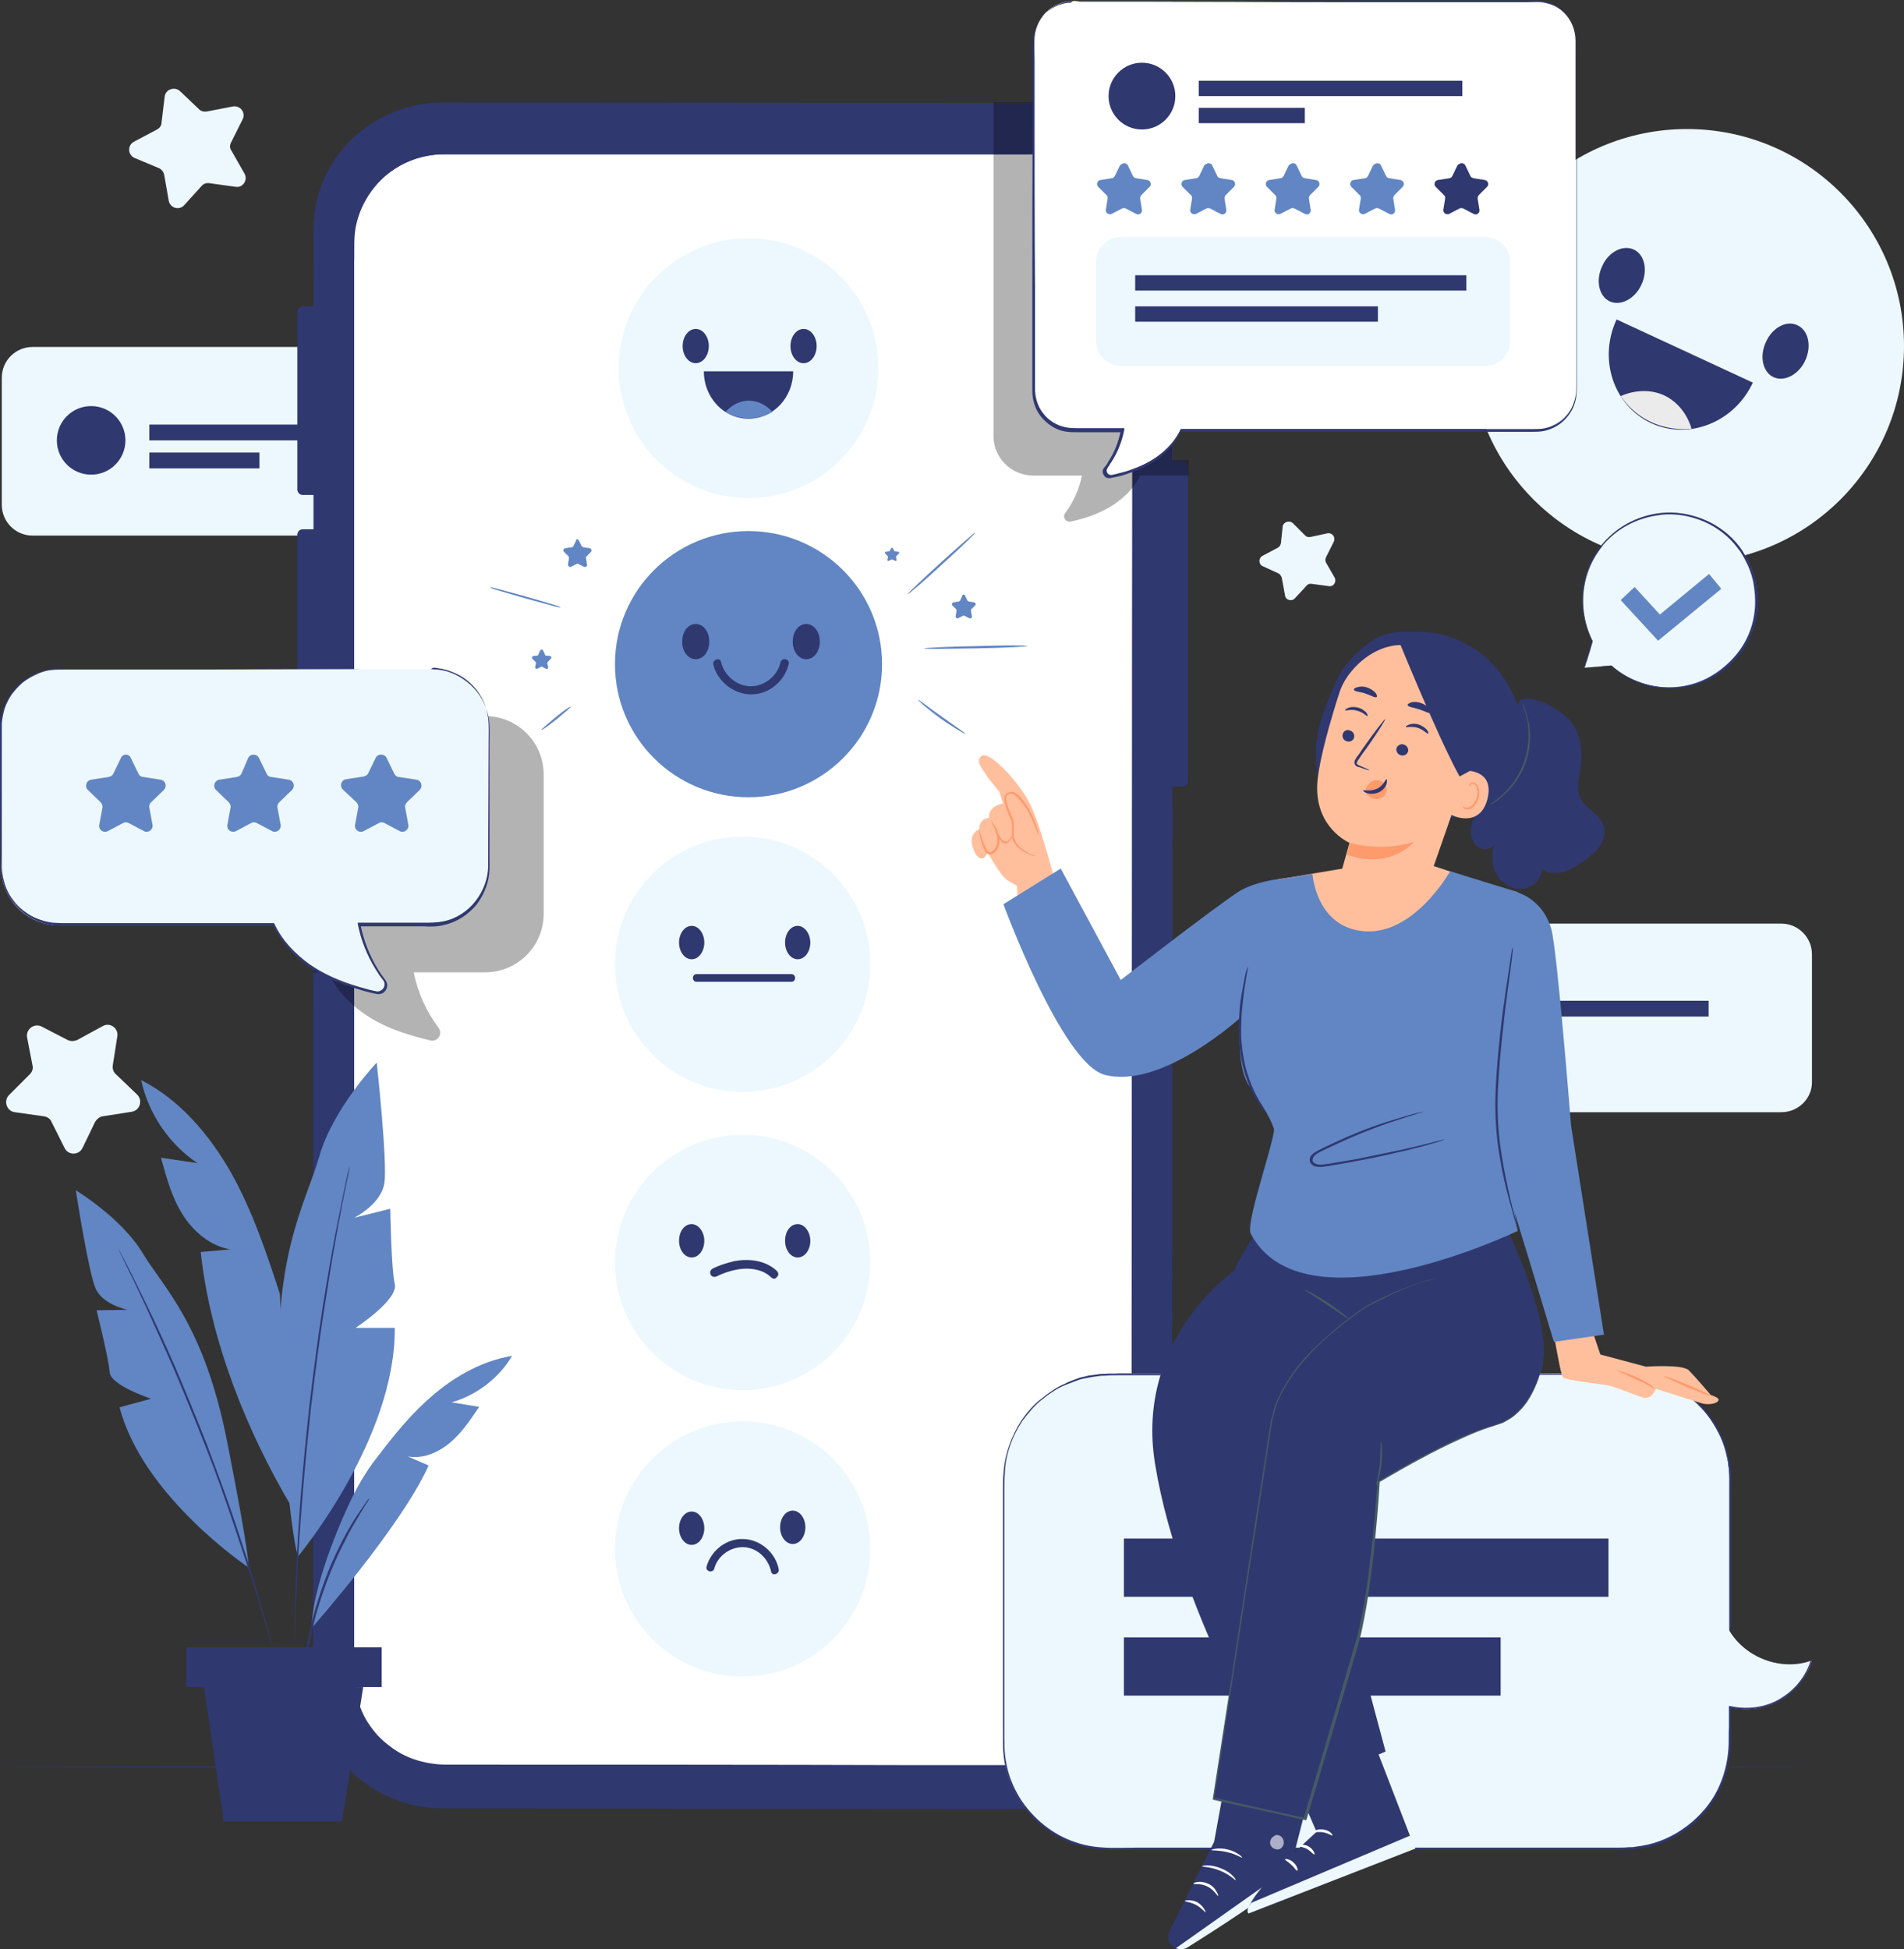
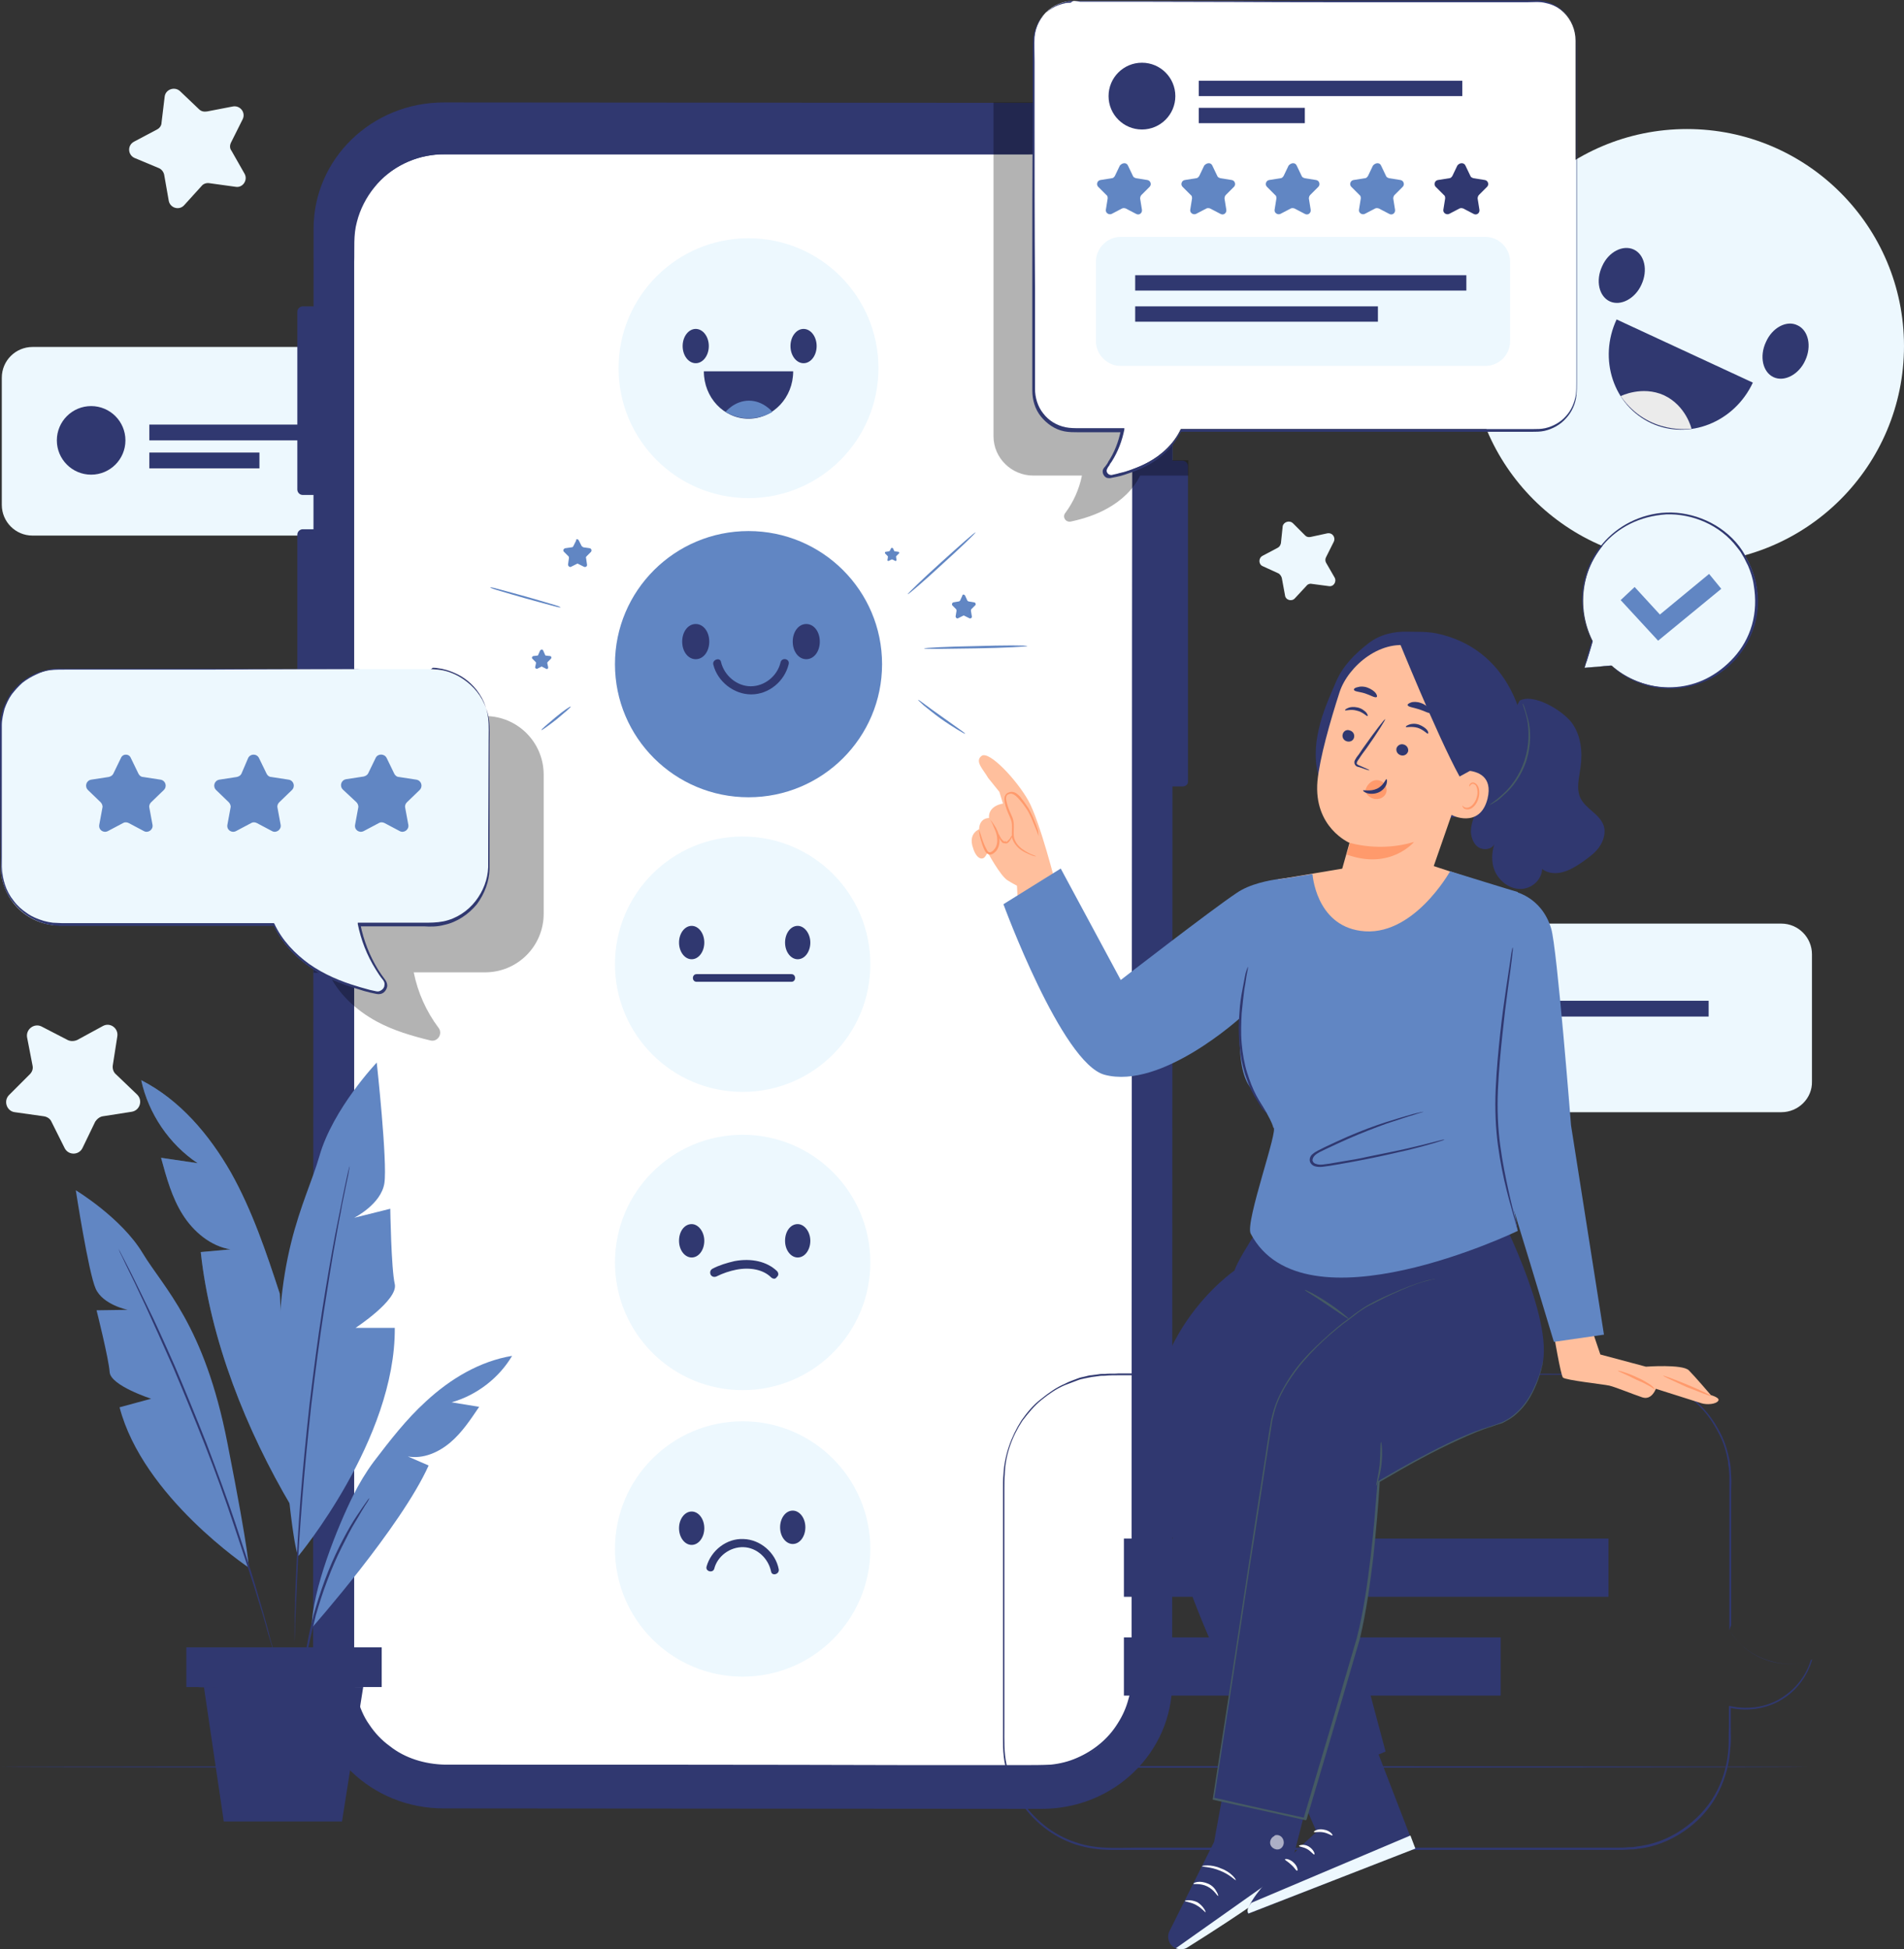
<svg xmlns="http://www.w3.org/2000/svg" id="Character_1" x="0px" y="0px" viewBox="0 0 422 432" style="enable-background:new 0 0 422 432;" xml:space="preserve">
  <rect x="0" y="0" width="422" height="432" fill="#333333" stroke="none" />
  <style type="text/css">	.st0{fill:#B5B5B5;}	.st1{fill:#EBF6FC;}	.st2{fill:#FAFAFA;}	.st3{fill:#E4897B;}	.st4{fill:#6186C3;}	.st5{fill:#263238;}	.st6{fill:#303870;}	.st7{fill:#DE5753;}	.st8{opacity:0.5;}	.st9{fill:#FFFFFF;}	.st10{fill:none;stroke:#263238;stroke-linecap:round;stroke-linejoin:round;stroke-miterlimit:10;stroke-dasharray:2;}	.st11{fill:#EDF8FE;}	.st12{fill:#C7C7C7;}	.st13{fill:none;}	.st14{opacity:0.1;}	.st15{opacity:0.2;}	.st16{opacity:0.4;}	.st17{fill:#FCFCFC;}	.st18{fill:#EBEBEB;}	.st19{fill:#455A64;}	.st20{opacity:0.3;}	.st21{fill:#FFBF9D;}	.st22{fill:#FF9A6C;}	.st23{opacity:0.6;}</style>
  <g>
    <g>
      <g>
        <g>
          <ellipse class="st11" cx="373.9" cy="76.7" rx="48.1" ry="48.1" />
        </g>
        <g>
          <path class="st6" d="M391.4,75.8c-1.5,3.2-0.7,6.7,1.7,7.8s5.6-0.6,7-3.7c1.5-3.2,0.7-6.7-1.7-7.8      C396,70.9,392.8,72.6,391.4,75.8z" />
        </g>
        <g>
          <path class="st6" d="M355.1,59c-1.5,3.2-0.7,6.7,1.7,7.8c2.4,1.1,5.6-0.6,7-3.7c1.5-3.2,0.7-6.7-1.7-7.8      C359.7,54.2,356.5,55.8,355.1,59z" />
        </g>
      </g>
      <g>
        <g>
          <path class="st6" d="M358.3,70.8c-4.1,8.8-0.7,19.1,7.7,23c8.3,3.8,18.4-0.2,22.5-9L358.3,70.8z" />
        </g>
        <g>
          <path class="st18" d="M359.2,87.8c0,0,4.7-2.4,9.6-0.2c4.9,2.3,6.1,7.4,6.1,7.4S365.4,96.6,359.2,87.8z" />
        </g>
      </g>
    </g>
    <g>
      <g>
        <path class="st11" d="M109.7,118.7H7.2c-3.8,0-6.8-3.1-6.8-6.8V83.7c0-3.8,3.1-6.8,6.8-6.8h102.5c3.8,0,6.8,3.1,6.8,6.8v28.2     C116.5,115.7,113.4,118.7,109.7,118.7z" />
      </g>
      <g>
        <ellipse class="st6" cx="20.2" cy="97.6" rx="7.6" ry="7.6" />
      </g>
      <g>
        <rect x="33.1" y="94.1" class="st6" width="60.4" height="3.5" />
      </g>
      <g>
        <rect x="33.1" y="100.3" class="st6" width="24.4" height="3.5" />
      </g>
    </g>
    <g>
      <g>
        <path class="st11" d="M394.8,246.5H292.3c-3.8,0-6.8-3.1-6.8-6.8v-28.2c0-3.8,3.1-6.8,6.8-6.8h102.5c3.8,0,6.8,3.1,6.8,6.8v28.2     C401.7,243.4,398.6,246.5,394.8,246.5z" />
      </g>
      <g>
        <ellipse class="st11" cx="305.3" cy="225.4" rx="7.6" ry="7.6" />
      </g>
      <g>
        <rect x="318.3" y="221.8" class="st6" width="60.4" height="3.5" />
      </g>
      <g>
        <rect x="318.3" y="228.1" class="st11" width="24.4" height="3.5" />
      </g>
    </g>
    <g>
      <path class="st11" d="M9.2,227.5l5.8,3c0.6,0.3,1.4,0.3,2.1,0l5.7-3.1c1.6-0.9,3.5,0.5,3.2,2.3l-1,6.4c-0.1,0.7,0.1,1.5,0.7,2    l4.7,4.5c1.3,1.3,0.6,3.5-1.2,3.8l-6.4,1c-0.7,0.1-1.3,0.6-1.7,1.2l-2.8,5.8c-0.8,1.7-3.2,1.7-4,0l-2.9-5.8    c-0.3-0.7-1-1.1-1.7-1.2l-6.4-0.9c-1.8-0.2-2.6-2.5-1.3-3.8l4.6-4.6c0.5-0.5,0.8-1.2,0.6-2L6,229.9C5.7,228.1,7.6,226.7,9.2,227.5    z" />
    </g>
    <g>
      <path class="st11" d="M286.6,116l2.7,2.7c0.3,0.3,0.7,0.4,1.2,0.3l3.7-0.8c1.1-0.2,1.9,0.9,1.4,1.9l-1.7,3.4    c-0.2,0.4-0.2,0.8,0,1.2l1.9,3.3c0.5,0.9-0.2,2.1-1.3,1.9l-3.8-0.5c-0.4-0.1-0.9,0.1-1.1,0.4l-2.6,2.8c-0.7,0.8-2.1,0.4-2.2-0.7    l-0.7-3.8c-0.1-0.4-0.4-0.8-0.7-1l-3.5-1.6c-1-0.4-1-1.8-0.1-2.3l3.4-1.8c0.4-0.2,0.6-0.6,0.7-1l0.4-3.8    C284.5,115.7,285.8,115.2,286.6,116z" />
    </g>
    <g>
      <path class="st11" d="M39.9,20.2l4.2,4c0.5,0.5,1.1,0.6,1.8,0.5l5.7-1.1c1.6-0.3,2.9,1.3,2.2,2.8l-2.6,5.2    c-0.3,0.6-0.3,1.3,0.1,1.8l2.9,5.1c0.8,1.4-0.4,3.2-2,2.9l-5.8-0.8c-0.6-0.1-1.3,0.1-1.7,0.6l-3.9,4.3c-1.1,1.2-3.1,0.6-3.4-1    l-1-5.7c-0.1-0.6-0.5-1.2-1.1-1.5L29.8,35c-1.5-0.7-1.6-2.8-0.1-3.6l5.1-2.7c0.6-0.3,1-0.9,1-1.5l0.7-5.8    C36.7,19.8,38.7,19.1,39.9,20.2z" />
    </g>
    <g>
      <g>
        <path class="st6" d="M400.7,391.6c0,0.1-89.7,0.2-200.2,0.2c-110.6,0-200.3-0.1-200.3-0.2s89.6-0.2,200.3-0.2     C311.1,391.4,400.7,391.5,400.7,391.6z" />
      </g>
    </g>
    <g>
      <g>
        <g>
          <g>
            <g>
              <g>
                <g>
                  <path class="st6" d="M230.9,22.8L98.4,22.7c-16,0-28.9,12.5-28.9,28l-0.1,322.1c0,15.5,12.9,28,28.9,28l132.6,0.1          c16,0,28.9-12.5,28.9-28l0.1-322.1C259.8,35.3,246.9,22.8,230.9,22.8z" />
                </g>
              </g>
              <g>
                <g>
                  <path class="st9" d="M230.8,34.2l-25.7,0l-75.1,0l-9,0l-22.5,0c-11.2,0-20.2,8.9-20.2,19.8l-0.1,317.8          c0,10.9,9,19.8,20.2,19.8l132.3,0.1c11.2,0,20.2-8.9,20.2-19.8L251,54C251,43.1,242,34.2,230.8,34.2z" />
                </g>
                <g>
                  <g>
                    <path class="st6" d="M230.8,34.2c0,0,0.2,0,0.7,0c0.2,0,0.5,0,0.8,0c0.3,0,0.7,0,1.1,0.1c0.4,0.1,0.9,0.1,1.5,0.2           c0.5,0.1,1.1,0.3,1.7,0.4c0.6,0.2,1.3,0.4,2,0.7c0.7,0.3,1.4,0.6,2.2,1.1c1.5,0.8,3.1,2,4.6,3.5c1.5,1.5,2.9,3.4,3.9,5.7           c1,2.3,1.7,4.9,1.8,7.8c0,2.9,0,5.9,0,9.2c0,26,0,63.5,0.1,109.9c0,46.4,0,101.7,0,163c0,7.7,0,15.4,0,23.3           c0,3.9,0,7.9,0,11.8c0,1-0.1,2-0.1,3c-0.2,1-0.3,2-0.6,3c-0.5,1.9-1.3,3.8-2.5,5.5c-2.2,3.4-5.5,6.1-9.2,7.8           c-1.9,0.8-3.9,1.3-6,1.5c-2.1,0.2-4.1,0.1-6.2,0.1c-8.2,0-16.5,0-24.8,0c-33.4,0-68,0-103.4-0.1c-4.5,0-9-1.4-12.5-4.2           c-1.8-1.3-3.3-3-4.6-4.8c-1.3-1.8-2.2-3.9-2.7-6c-0.3-1.1-0.5-2.2-0.6-3.3l-0.1-1.7l0-1.6c0-2.2,0-4.4,0-6.5           c0-4.3,0-8.7,0-13c0-17.2,0-34.2,0-50.9c0-33.4,0-65.6,0-96.3c0-30.7,0-59.8,0-87.1c0-13.6,0-26.8,0-39.5           c0-6.3,0-12.5,0-18.6c0-1.5,0-3,0-4.5c0-1.5,0.2-3,0.6-4.5c0.7-2.9,2.1-5.6,3.9-7.9c3.7-4.6,9.3-7.2,14.9-7.4           c5.5-0.1,10.9,0,16.1,0c10.5,0,20.3,0,29.5,0c18.4,0,34.3,0,47.3,0.1c13,0,23.1,0,29.9,0.1c3.4,0,6,0,7.8,0           C229.9,34.2,230.8,34.2,230.8,34.2s-0.9,0-2.6,0c-1.8,0-4.4,0-7.8,0c-6.8,0-16.9,0-29.9,0c-13,0-28.9,0-47.3,0           c-9.2,0-19.1,0-29.5,0c-5.2,0-10.6,0-16.1,0c-5.5,0.2-11,2.8-14.6,7.3c-1.8,2.2-3.2,4.9-3.9,7.7c-0.8,2.9-0.5,5.9-0.6,8.9           c0,6.1,0,12.3,0,18.6c0,12.7,0,25.8,0,39.5c0,27.3,0,56.4,0,87.1c0,30.7,0,62.9,0,96.3c0,16.7,0,33.7,0,50.9           c0,4.3,0,8.6,0,13c0,2.2,0,4.3,0,6.5l0,1.6l0.1,1.6c0.1,1.1,0.3,2.1,0.6,3.2c0.6,2.1,1.4,4.1,2.7,5.9           c1.2,1.8,2.7,3.4,4.5,4.7c3.4,2.7,7.8,4,12.2,4.1c35.4,0,70,0,103.4,0.1c8.4,0,16.6,0,24.8,0c2,0,4.1,0,6.1-0.1           c2-0.2,4-0.7,5.8-1.5c3.7-1.6,6.9-4.2,9-7.6c1.1-1.7,1.9-3.5,2.4-5.4c0.3-0.9,0.4-1.9,0.6-2.9c0.1-1,0.1-2,0.1-3           c0-4,0-7.9,0-11.8c0-7.9,0-15.6,0-23.3c0-61.4,0.1-116.6,0.1-163c0-46.4,0.1-84,0.1-109.9c0-3.2,0-6.3,0-9.2           c0-2.9-0.7-5.5-1.7-7.8c-1-2.3-2.4-4.2-3.9-5.6c-1.5-1.5-3-2.6-4.5-3.5c-0.7-0.4-1.5-0.7-2.2-1.1c-0.7-0.2-1.4-0.5-2-0.7           c-0.6-0.2-1.2-0.3-1.7-0.4c-0.5-0.1-1-0.2-1.5-0.2c-0.4-0.1-0.8-0.1-1.1-0.1c-0.3,0-0.6,0-0.8,0           C231,34.2,230.8,34.2,230.8,34.2z" />
                  </g>
                </g>
              </g>
            </g>
          </g>
        </g>
        <g>
          <g>
            <g>
              <path class="st6" d="M71.7,109.7h-4.6c-0.7,0-1.2-0.6-1.2-1.2V69.1c0-0.7,0.6-1.2,1.2-1.2h4.6c0.7,0,1.2,0.6,1.2,1.2v39.4        C73,109.1,72.4,109.7,71.7,109.7z" />
            </g>
          </g>
        </g>
        <g>
          <g>
            <g>
              <path class="st6" d="M71.7,159.1h-4.6c-0.7,0-1.2-0.6-1.2-1.2v-39.4c0-0.7,0.6-1.2,1.2-1.2h4.6c0.7,0,1.2,0.6,1.2,1.2v39.4        C73,158.6,72.4,159.1,71.7,159.1z" />
            </g>
          </g>
        </g>
        <g>
          <g>
            <g>
              <path class="st6" d="M262.1,174.3h-4.6c-0.7,0-1.2-0.6-1.2-1.2v-69.8c0-0.7,0.6-1.2,1.2-1.2h4.6c0.7,0,1.2,0.6,1.2,1.2v69.8        C263.4,173.8,262.8,174.3,262.1,174.3z" />
            </g>
          </g>
        </g>
      </g>
    </g>
    <g>
      <g>
        <g>
          <g>
            <path class="st19" d="M31.3,239.4c8.6,4.4,15.1,12.1,19.9,20.5c4.7,8.4,7.8,17.6,10.8,26.8l2.6,47.2       c-10-16.9-18-36.9-20.1-56.4c2.2-0.2,4.4-0.4,6.6-0.6c-4.4-0.7-8.2-3.9-10.6-7.7c-2.4-3.8-3.6-8.2-4.8-12.6       c2.7,0.4,5.4,0.8,8.1,1.2C37.5,253.6,32.9,246.8,31.3,239.4z" />
          </g>
        </g>
      </g>
      <g>
        <g>
          <g>
            <g>
              <path class="st4" d="M31.3,239.4c8.6,4.4,15.1,12.1,19.9,20.5c4.7,8.4,7.8,17.6,10.8,26.8l2.6,47.2        c-10-16.9-18-36.9-20.1-56.4c2.2-0.2,4.4-0.4,6.6-0.6c-4.4-0.7-8.2-3.9-10.6-7.7c-2.4-3.8-3.6-8.2-4.8-12.6        c2.7,0.4,5.4,0.8,8.1,1.2C37.5,253.6,32.9,246.8,31.3,239.4z" />
            </g>
          </g>
        </g>
      </g>
      <g>
        <g>
          <g>
            <path class="st4" d="M66.1,344.9c0,0,21.6-25.9,21.4-50.6h-8.7c0,0,9.5-6.2,8.7-9.7c-0.8-3.5-1-16.7-1-16.7l-8,2       c0,0,6-3,6.7-7.7c0.7-4.7-1.7-26.7-1.7-26.7s-9.7,10.2-12.7,20.7c-3,10.5-10.9,22.7-8.6,54.6C64.5,342.7,66.1,344.9,66.1,344.9       z" />
          </g>
        </g>
      </g>
      <g>
        <g>
          <g>
            <path class="st4" d="M55.1,347.4c0,0-23.4-15.6-28.6-35.5l7-1.9c0,0-9-2.9-9.2-5.9c-0.2-3-2.9-13.7-2.9-13.7l6.9-0.1       c0,0-5.5-1.1-7.1-4.7c-1.6-3.6-4.4-21.8-4.4-21.8s10.1,6.1,14.8,13.9c4.7,7.8,13.7,15.9,18.8,42.1       C55.5,345.7,55.1,347.4,55.1,347.4z" />
          </g>
        </g>
      </g>
      <g>
        <g>
          <g>
            <g>
              <path class="st6" d="M77.6,258c0,0,0,0.1-0.1,0.3c0,0.2-0.1,0.5-0.2,0.8c-0.2,0.7-0.4,1.8-0.7,3.1c-0.3,1.3-0.6,3-1,4.9        c-0.4,1.9-0.8,4.1-1.3,6.5c-0.9,4.8-1.9,10.5-2.9,16.9c-1,6.4-1.9,13.4-2.8,20.8c-0.8,7.4-1.5,14.5-2,20.9        c-0.5,6.4-0.8,12.3-1,17.1c-0.1,2.4-0.2,4.6-0.2,6.6c-0.1,1.9-0.1,3.6-0.1,5c0,1.3,0,2.4,0,3.1c0,0.3,0,0.6,0,0.8        c0,0.2,0,0.3,0,0.3c0,0,0-0.1,0-0.3c0-0.2,0-0.5,0-0.8c0-0.7,0.1-1.8,0.1-3.1c0-1.4,0.1-3,0.2-5c0.1-1.9,0.2-4.1,0.3-6.6        c0.2-4.9,0.6-10.7,1.1-17.1c0.5-6.4,1.2-13.5,2-20.9c0.9-7.4,1.8-14.4,2.8-20.8c1-6.4,1.9-12.1,2.8-16.9        c0.4-2.4,0.9-4.6,1.2-6.5c0.4-1.9,0.7-3.5,1-4.9c0.3-1.3,0.5-2.4,0.6-3.1c0.1-0.3,0.1-0.6,0.1-0.8        C77.6,258.1,77.6,258,77.6,258z" />
            </g>
          </g>
        </g>
      </g>
      <g>
        <g>
          <g>
            <path class="st4" d="M69.1,360.8c0,0,19.8-22.4,25.9-36l-4.6-2c3.4,0.6,6.8-0.9,9.4-3.1c2.6-2.2,4.5-5.1,6.4-7.9l-6.1-1       c5.6-1.6,10.5-5.4,13.4-10.3c-7.2,1.2-13.7,5.1-19.1,10.1c-4.4,4-8,8.7-11.6,13.4c-1.7,2.3-3.2,4.8-4.5,7.4       C74.9,338.2,69.1,352.5,69.1,360.8z" />
          </g>
        </g>
      </g>
      <g>
        <g>
          <g>
            <g>
              <path class="st6" d="M26.2,276.7c0,0,0,0.1,0.1,0.2c0.1,0.2,0.2,0.4,0.3,0.7c0.3,0.6,0.7,1.4,1.2,2.5c1.1,2.2,2.6,5.3,4.4,9.2        c1.8,3.9,3.9,8.6,6.2,13.8c2.2,5.2,4.6,11,7,17.1c2.4,6.1,4.5,12,6.3,17.4c1.8,5.4,3.4,10.2,4.7,14.3c1.3,4.1,2.3,7.4,2.9,9.7        c0.3,1.1,0.6,2,0.8,2.7c0.1,0.3,0.2,0.5,0.2,0.7c0.1,0.2,0.1,0.2,0.1,0.2c0,0,0-0.1,0-0.2c0-0.2-0.1-0.4-0.2-0.7        c-0.2-0.6-0.4-1.5-0.7-2.7c-0.6-2.3-1.6-5.7-2.8-9.8c-1.2-4.1-2.8-9-4.6-14.4c-1.8-5.4-4-11.3-6.3-17.4        c-2.4-6.1-4.8-11.9-7-17.1c-2.3-5.2-4.4-9.9-6.3-13.7c-1.9-3.9-3.4-7-4.5-9.1c-0.5-1-1-1.9-1.3-2.5c-0.1-0.3-0.3-0.5-0.3-0.6        C26.2,276.8,26.2,276.7,26.2,276.7z" />
            </g>
          </g>
        </g>
      </g>
      <g>
        <g>
          <g>
            <g>
              <path class="st6" d="M67.4,370.4c0,0,0-0.1,0.1-0.4c0.1-0.3,0.1-0.7,0.2-1.2c0.1-0.5,0.2-1.2,0.3-1.9c0.1-0.7,0.3-1.6,0.5-2.5        c0.4-1.8,0.9-4,1.5-6.4c0.7-2.4,1.5-5,2.5-7.6c1-2.7,2.1-5.2,3.2-7.4c1.1-2.2,2.1-4.2,3.1-5.8c0.5-0.8,0.9-1.5,1.3-2.2        c0.4-0.6,0.7-1.2,1-1.6c0.3-0.4,0.5-0.8,0.6-1c0.1-0.2,0.2-0.4,0.2-0.4c0,0-0.1,0.1-0.3,0.3c-0.2,0.3-0.4,0.6-0.7,1        c-0.3,0.4-0.7,1-1.1,1.6c-0.4,0.6-0.9,1.3-1.4,2.1c-1,1.6-2.1,3.6-3.2,5.8c-1.1,2.2-2.2,4.7-3.2,7.4c-1,2.7-1.8,5.3-2.5,7.7        c-0.6,2.4-1.1,4.6-1.4,6.4c-0.2,0.9-0.3,1.8-0.4,2.5c-0.1,0.7-0.2,1.4-0.2,1.9c0,0.5-0.1,0.9-0.1,1.2        C67.4,370.2,67.4,370.4,67.4,370.4z" />
            </g>
          </g>
        </g>
      </g>
      <g>
        <g>
          <g>
            <rect x="41.3" y="365.1" class="st6" width="43.3" height="8.8" />
          </g>
        </g>
      </g>
      <g>
        <g>
          <g>
            <polygon class="st6" points="80.5,373.9 75.8,403.7 49.6,403.7 45.2,373.9      " />
          </g>
        </g>
      </g>
      <g>
        <g>
          <g>
            <g>
              <path class="st6" d="M43.9,373.9c0,0.1,8.2,0.2,18.3,0.2c10.1,0,18.3-0.1,18.3-0.2c0-0.1-8.2-0.2-18.3-0.2        C52.1,373.7,43.9,373.8,43.9,373.9z" />
            </g>
          </g>
        </g>
      </g>
    </g>
    <g class="st20">
      <g>
        <path d="M220.2,22.7v74c0,4.8,4,8.7,8.8,8.7h10.8c-0.6,3-1.9,5.9-3.7,8.3c-0.7,0.9,0.1,2.1,1.2,1.9c2.8-0.6,5.6-1.5,8.1-2.9     c3.1-1.7,5.8-4.2,7.3-7.3h10.7v-3.4h-3.6V51.1c0-15.7-12.7-28.4-28.4-28.4H220.2z" />
      </g>
    </g>
    <g class="st20">
      <g>
        <path d="M69.2,158.7h38.3c7.2,0,13,5.8,13,13v30.8c0,7.2-5.8,13-13,13H91.7c0.9,4.5,2.8,8.7,5.5,12.3c1,1.3-0.2,3.2-1.8,2.8     c-4.1-1-8.2-2.2-11.9-4.2c-4.6-2.5-8.6-6.2-10.7-10.8h-3.3L69.2,158.7z" />
      </g>
    </g>
    <g>
      <g>
        <g>
          <ellipse class="st11" cx="164.6" cy="213.7" rx="28.3" ry="28.3" />
        </g>
        <g>
          <path class="st6" d="M174,208.9c0,2.1,1.3,3.7,2.8,3.7c1.6,0,2.8-1.7,2.8-3.7s-1.3-3.7-2.8-3.7C175.2,205.2,174,206.9,174,208.9      z" />
        </g>
        <g>
          <ellipse class="st6" cx="153.3" cy="208.9" rx="2.8" ry="3.7" />
        </g>
        <g>
          <path class="st6" d="M175.4,217.6c-7,0-14,0-21,0c-1.1,0-1.1-1.7,0-1.7c7,0,14,0,21,0C176.5,215.9,176.5,217.6,175.4,217.6      L175.4,217.6z" />
        </g>
      </g>
      <g>
        <g>
          <ellipse class="st11" cx="164.6" cy="279.8" rx="28.3" ry="28.3" />
        </g>
        <g>
          <path class="st6" d="M174,275c0,2.1,1.3,3.7,2.8,3.7c1.6,0,2.8-1.7,2.8-3.7s-1.3-3.7-2.8-3.7C175.2,271.3,174,272.9,174,275z" />
        </g>
        <g>
          <path class="st6" d="M150.5,275c0,2.1,1.3,3.7,2.8,3.7c1.6,0,2.8-1.7,2.8-3.7s-1.3-3.7-2.8-3.7      C151.7,271.3,150.5,272.9,150.5,275z" />
        </g>
      </g>
      <g>
        <g>
          <ellipse class="st11" cx="164.6" cy="343.3" rx="28.3" ry="28.3" />
        </g>
        <g>
          <path class="st6" d="M172.9,338.5c0,2.1,1.3,3.7,2.8,3.7c1.6,0,2.8-1.7,2.8-3.7c0-2.1-1.3-3.7-2.8-3.7      C174.1,334.8,172.9,336.5,172.9,338.5z" />
        </g>
        <g>
          <ellipse class="st6" cx="153.3" cy="338.7" rx="2.8" ry="3.7" />
        </g>
        <g>
          <path class="st6" d="M156.6,347.2c1-3.6,4.5-6.3,8.2-6.1c3.7,0.1,7.1,3,7.8,6.7c0.2,1.1-1.5,1.6-1.7,0.5      c-0.6-2.9-3.1-5.3-6.1-5.4c-3-0.1-5.8,2-6.5,4.8C158,348.7,156.3,348.3,156.6,347.2L156.6,347.2z" />
        </g>
      </g>
      <g>
        <g>
          <g>
            <ellipse class="st4" cx="165.9" cy="147.2" rx="29.6" ry="29.5" />
          </g>
          <g>
            <path class="st6" d="M175.7,142.2c0,2.2,1.3,3.9,3,3.9s3-1.7,3-3.9c0-2.2-1.3-3.9-3-3.9S175.7,140,175.7,142.2z" />
          </g>
          <g>
            <path class="st6" d="M151.2,142.2c0,2.2,1.3,3.9,3,3.9s3-1.7,3-3.9c0-2.2-1.3-3.9-3-3.9S151.2,140,151.2,142.2z" />
          </g>
        </g>
        <g>
          <path class="st6" d="M174.8,147.2c-0.9,3.8-4.4,6.7-8.3,6.7c-3.9,0-7.5-2.9-8.4-6.6c-0.3-1.1,1.5-1.7,1.7-0.6      c0.7,3,3.5,5.4,6.6,5.4c3.1,0,5.9-2.3,6.6-5.3C173.3,145.6,175.1,146,174.8,147.2L174.8,147.2z" />
        </g>
      </g>
      <g>
        <g>
          <g>
            <ellipse class="st11" cx="165.9" cy="81.6" rx="28.8" ry="28.8" />
          </g>
          <g>
            <path class="st6" d="M175.2,76.7c0,2.1,1.3,3.8,2.9,3.8c1.6,0,2.9-1.7,2.9-3.8c0-2.1-1.3-3.8-2.9-3.8       C176.5,72.9,175.2,74.6,175.2,76.7z" />
          </g>
          <g>
            <path class="st6" d="M151.3,76.7c0,2.1,1.3,3.8,2.9,3.8c1.6,0,2.9-1.7,2.9-3.8c0-2.1-1.3-3.8-2.9-3.8       C152.6,72.9,151.3,74.6,151.3,76.7z" />
          </g>
        </g>
        <g>
          <g>
            <path class="st6" d="M156,82.3c0,5.8,4.4,10.5,9.9,10.5c5.5,0,9.9-4.7,9.9-10.5H156z" />
          </g>
          <g>
            <path class="st4" d="M160.8,91.3c0,0,2-2.5,5.2-2.5c3.2,0,5.2,2.5,5.2,2.5S166.3,94.5,160.8,91.3z" />
          </g>
        </g>
      </g>
      <g>
        <path class="st6" d="M171.6,283.4c-0.2,0-0.5-0.1-0.7-0.3c-1.7-1.7-4.6-2.3-7.7-1.7c-1.5,0.3-3,0.8-4.4,1.5     c-0.5,0.2-1,0.1-1.3-0.4c-0.2-0.5-0.1-1,0.4-1.3c1.5-0.8,3.2-1.3,4.9-1.7c3.8-0.7,7.2,0.1,9.4,2.2c0.4,0.4,0.4,1,0,1.3     C172,283.3,171.8,283.4,171.6,283.4z" />
      </g>
    </g>
    <g>
      <g>
        <path class="st4" d="M216.2,118c0.1,0.1-3.2,3.3-7.3,7c-4.1,3.8-7.6,6.8-7.7,6.7c-0.1-0.1,3.2-3.3,7.3-7     C212.7,120.9,216.1,117.9,216.2,118z" />
      </g>
    </g>
    <g>
      <g>
        <path class="st4" d="M227.7,143.2c0,0.1-5.1,0.4-11.4,0.5c-6.3,0.1-11.5,0.2-11.5,0c0-0.1,5.1-0.4,11.4-0.5     C222.5,143,227.6,143,227.7,143.2z" />
      </g>
    </g>
    <g>
      <g>
        <path class="st4" d="M213.9,162.6c0,0.1-0.7-0.3-1.7-0.9c-1-0.6-2.4-1.5-3.8-2.5c-1.4-1-2.7-2.1-3.6-2.8     c-0.9-0.8-1.4-1.3-1.3-1.3c0.1-0.1,2.3,1.7,5.2,3.7C211.6,160.9,214,162.5,213.9,162.6z" />
      </g>
    </g>
    <g>
      <path class="st4" d="M128.3,119.8l0.6,1.2c0.1,0.1,0.2,0.2,0.4,0.3l1.4,0.2c0.4,0.1,0.5,0.5,0.3,0.8l-1,1    c-0.1,0.1-0.2,0.3-0.1,0.4l0.2,1.4c0.1,0.4-0.3,0.7-0.7,0.5l-1.2-0.6c-0.1-0.1-0.3-0.1-0.4,0l-1.2,0.6c-0.3,0.2-0.7-0.1-0.7-0.5    l0.2-1.4c0-0.2,0-0.3-0.1-0.4l-1-1c-0.3-0.3-0.1-0.7,0.3-0.8l1.4-0.2c0.2,0,0.3-0.1,0.4-0.3l0.6-1.2    C127.6,119.4,128.1,119.4,128.3,119.8z" />
    </g>
    <g>
      <path class="st4" d="M120.4,144.2l0.4,0.9c0,0.1,0.1,0.2,0.2,0.2l0.9,0.1c0.3,0,0.4,0.4,0.2,0.6l-0.7,0.7    c-0.1,0.1-0.1,0.2-0.1,0.3l0.2,0.9c0,0.3-0.2,0.5-0.5,0.3l-0.8-0.4c-0.1-0.1-0.2-0.1-0.3,0l-0.8,0.4c-0.2,0.1-0.5-0.1-0.5-0.3    l0.2-0.9c0-0.1,0-0.2-0.1-0.3l-0.7-0.7c-0.2-0.2-0.1-0.5,0.2-0.6l0.9-0.1c0.1,0,0.2-0.1,0.2-0.2l0.4-0.9    C119.9,143.9,120.3,143.9,120.4,144.2z" />
    </g>
    <g>
      <path class="st4" d="M213.9,132l0.5,1.1c0.1,0.1,0.2,0.2,0.3,0.2l1.2,0.2c0.3,0,0.5,0.5,0.2,0.7l-0.8,0.8    c-0.1,0.1-0.1,0.2-0.1,0.4l0.2,1.2c0.1,0.3-0.3,0.6-0.6,0.4l-1-0.5c-0.1-0.1-0.3-0.1-0.4,0l-1,0.5c-0.3,0.2-0.6-0.1-0.6-0.4    l0.2-1.2c0-0.1,0-0.3-0.1-0.4l-0.8-0.8c-0.2-0.2-0.1-0.6,0.2-0.7l1.2-0.2c0.1,0,0.2-0.1,0.3-0.2l0.5-1.1    C213.3,131.7,213.7,131.7,213.9,132z" />
    </g>
    <g>
      <path class="st4" d="M197.9,121.5l0.3,0.6c0,0.1,0.1,0.1,0.2,0.1l0.7,0.1c0.2,0,0.3,0.3,0.1,0.4l-0.5,0.5    c-0.1,0.1-0.1,0.1-0.1,0.2l0.1,0.7c0,0.2-0.2,0.3-0.3,0.2l-0.6-0.3c-0.1,0-0.1,0-0.2,0l-0.6,0.3c-0.2,0.1-0.4-0.1-0.3-0.2l0.1-0.7    c0-0.1,0-0.1-0.1-0.2l-0.5-0.5c-0.1-0.1-0.1-0.4,0.1-0.4l0.7-0.1c0.1,0,0.1-0.1,0.2-0.1l0.3-0.6    C197.6,121.4,197.8,121.4,197.9,121.5z" />
    </g>
    <g>
      <g>
        <path class="st4" d="M124.2,134.6c0,0.1-0.9-0.1-2.3-0.5c-1.4-0.4-3.4-0.9-5.5-1.5c-2.2-0.6-4.1-1.2-5.5-1.6     c-1.4-0.4-2.3-0.7-2.2-0.8c0-0.1,0.9,0.1,2.3,0.5c1.4,0.4,3.4,0.9,5.5,1.5c2.2,0.6,4.1,1.2,5.5,1.6     C123.4,134.2,124.3,134.5,124.2,134.6z" />
      </g>
    </g>
    <g>
      <g>
        <path class="st4" d="M126.5,156.6c0.1,0.1-1.3,1.3-3.1,2.8c-1.8,1.4-3.3,2.5-3.4,2.4c-0.1-0.1,1.3-1.3,3.1-2.8     C124.9,157.5,126.4,156.5,126.5,156.6z" />
      </g>
    </g>
    <g>
      <g>
        <g>
          <g>
            <g>
              <g>
                <g>
                  <g>
                    <g>
                      <g>
                        <g>
                          <g>
                            <g>
                              <g>
                                <g>
                                  <path class="st11" d="M351.2,148l6-0.5c2.9,2.6,6.6,4.3,10.8,4.8c9.5,1.1,18.4-5.1,20.9-14.2                  c3-11.5-4.9-23-16.8-24.2c-9.5-1-18.5,5.4-20.7,14.7c-1.1,4.8-0.4,9.5,1.6,13.5l0,0L351.2,148z" />
                                </g>
                              </g>
                            </g>
                          </g>
                          <g>
                            <g>
                              <g>
                                <g>
                                  <g>
                                    <path class="st6" d="M351.2,148c0,0,0.1-0.1,0.1-0.4c0.1-0.3,0.2-0.7,0.4-1.1c0.3-1,0.8-2.5,1.3-4.4l-0.2,0l0,0                   c0,0,0.1,0,0.1,0c0,0,0-0.1,0-0.1c-1.1-2.2-2.2-5.3-2.1-9.2c0-1.9,0.4-4,1.1-6c0.7-2.1,1.9-4.1,3.4-6                   c1.6-1.9,3.6-3.5,6-4.7c2.4-1.2,5.1-1.9,8-2.1c5.7-0.2,11.9,2.3,15.7,7.3l0.7,0.9l0.6,1c0.4,0.6,0.7,1.4,1.1,2.1                   c0.6,1.4,1.1,2.9,1.3,4.4c0.5,3,0.4,6-0.4,8.8c-0.8,2.8-2.2,5.2-4,7.2c-1.8,2-3.9,3.6-6.1,4.7                   c-4.4,2.2-9.1,2.3-12.8,1.4c-3.7-0.9-6.5-2.7-8.4-4.3c0,0,0,0-0.1,0c-1.9,0.2-3.4,0.3-4.4,0.4                   c-0.5,0-0.9,0.1-1.2,0.1C351.4,147.9,351.2,148,351.2,148c0,0,0.1,0,0.4,0c0.3,0,0.7,0,1.1-0.1                   c1-0.1,2.6-0.2,4.5-0.3l-0.1,0c1.8,1.7,4.6,3.5,8.4,4.5c3.7,0.9,8.5,0.8,13.1-1.4c2.3-1.1,4.4-2.7,6.2-4.7                   c1.8-2,3.2-4.6,4.1-7.4c0.8-2.8,1-5.9,0.4-8.9c-0.2-1.5-0.8-3-1.4-4.5c-0.4-0.7-0.7-1.4-1.1-2.1l-0.6-1l-0.7-1                   c-3.9-5.1-10.3-7.7-16.1-7.5c-2.9,0.1-5.7,0.9-8.1,2.1c-2.4,1.2-4.5,2.9-6.1,4.8c-1.6,1.9-2.8,4-3.5,6.1                   c-0.7,2.1-1.1,4.2-1.1,6.1c0,3.9,1.1,7.1,2.2,9.3l0.1-0.1l0,0c0,0-0.1,0-0.1,0c0,0,0,0,0,0c-0.5,1.9-1,3.4-1.3,4.5                   c-0.1,0.5-0.2,0.9-0.3,1.1C351.2,147.8,351.2,148,351.2,148z" />
                                  </g>
                                </g>
                              </g>
                            </g>
                          </g>
                        </g>
                      </g>
                    </g>
                  </g>
                </g>
              </g>
            </g>
          </g>
        </g>
      </g>
      <g>
        <g>
          <g>
            <g>
              <g>
                <polygon class="st4" points="367.5,142 359.2,133 362.3,130.1 367.9,136.2 378.8,127.2 381.5,130.5        " />
              </g>
            </g>
          </g>
        </g>
      </g>
    </g>
    <g>
      <g>
        <g>
          <path class="st9" d="M238,0.2h102.4c4.9,0,8.8,4,8.8,8.8v77.3c0,4.9-4,8.8-8.8,8.8h-78.7c-1.5,3.2-4.2,5.7-7.3,7.4      c-2.5,1.4-5.3,2.2-8.1,2.9c-1.1,0.3-1.9-1-1.2-1.9c1.9-2.4,3.2-5.3,3.8-8.4H238c-4.9,0-8.8-4-8.8-8.8V9      C229.2,4.2,233.1,0.2,238,0.2z" />
        </g>
        <g>
          <g>
            <path class="st6" d="M238,0.2c0,0-0.2,0-0.5,0c-0.4,0-0.9,0.1-1.6,0.3c-1.3,0.3-3.4,1.2-5,3.4c-0.8,1.1-1.4,2.5-1.6,4.2       c-0.1,1.7,0,3.5,0,5.5c0,4,0,8.5,0,13.6c0,10.2,0,22.5,0.1,36.6c0,7,0,14.5,0,22.4c0,1.9,0.6,3.9,1.8,5.4c1.2,1.6,3,2.7,5,3.1       c1,0.2,2,0.2,3.1,0.2c1,0,2.1,0,3.2,0c2.1,0,4.2,0,6.4,0l0.3,0l0,0.3c-0.5,2.5-1.4,4.9-2.8,7.1c-0.2,0.3-0.4,0.5-0.5,0.8       c-0.2,0.3-0.4,0.5-0.5,0.8c-0.3,0.5,0,1.1,0.5,1.3c0.3,0.1,0.5,0.1,0.8,0l0.9-0.2c0.6-0.2,1.3-0.3,1.9-0.5       c2.5-0.8,4.9-1.8,7.1-3.3c2.1-1.5,4-3.6,5.1-6l0.1-0.1h0.1c21.5,0,45,0,69.5,0c1.9,0,3.7,0,5.6,0l2.8,0c0.9,0,1.8,0,2.7-0.2       c1.7-0.4,3.4-1.3,4.6-2.7c1.2-1.3,1.9-3,2.2-4.8c0.1-0.9,0.1-1.8,0.1-2.7c0-0.9,0-1.8,0-2.7c0-1.8,0-3.6,0-5.4       c0-3.6,0-7.1,0-10.7c0-14.1,0-27.7,0-40.7c0-3.2,0-6.4,0-9.6c0-1.6,0-3.1,0-4.7c0-1.6,0.1-3.1-0.4-4.5       c-0.9-2.9-3.4-5.1-6.3-5.7c-1.4-0.4-2.9-0.2-4.4-0.2c-1.5,0-2.9,0-4.4,0c-11.5,0-22.3,0-32.1,0c-19.6,0-35.5-0.1-46.5-0.1       c-5.5,0-9.7,0-12.6,0c-1.4,0-2.5,0-3.3,0C238.4,0.2,238,0.2,238,0.2s0.4,0,1.1,0c0.7,0,1.8,0,3.3,0c2.9,0,7.2,0,12.6,0       c11,0,26.8,0,46.5-0.1c9.8,0,20.5,0,32.1,0c1.4,0,2.9,0,4.4,0c0.7,0,1.5,0,2.2,0c0.4,0,0.8,0,1.1,0c0.4,0.1,0.8,0.1,1.1,0.2       c3,0.7,5.6,3,6.6,6c0.5,1.5,0.5,3.1,0.5,4.7c0,1.6,0,3.1,0,4.7c0,3.2,0,6.4,0,9.6c0,13,0,26.6,0,40.7c0,3.5,0,7.1,0,10.7       c0,1.8,0,3.6,0,5.4c0,0.9,0,1.8,0,2.7c0,0.9,0,1.8-0.1,2.8c-0.2,1.9-1,3.7-2.3,5.1c-1.2,1.4-3,2.4-4.8,2.8       c-0.9,0.2-1.9,0.2-2.8,0.2l-2.8,0c-1.9,0-3.7,0-5.6,0c-24.4,0-47.9,0-69.5,0l0.2-0.1c-1.2,2.5-3.1,4.6-5.3,6.2       c-2.2,1.6-4.7,2.6-7.2,3.4c-0.6,0.2-1.3,0.4-1.9,0.5l-1,0.2c-0.3,0.1-0.7,0.1-1.1,0c-0.7-0.3-1.1-1.2-0.8-1.9       c0.2-0.4,0.4-0.5,0.6-0.8c0.2-0.3,0.4-0.5,0.5-0.8c1.4-2.1,2.3-4.5,2.8-6.9l0.2,0.3c-2.2,0-4.3,0-6.4,0c-1.1,0-2.1,0-3.2,0       c-1,0-2.1,0-3.1-0.2c-2.1-0.4-3.9-1.7-5.2-3.3c-1.3-1.6-1.9-3.7-1.9-5.7c0-7.9,0-15.4,0-22.4c0-14.1,0-26.4,0.1-36.6       c0-5.1,0-9.6,0-13.6c0-2,0-3.8,0.1-5.5c0.2-1.7,0.8-3.2,1.6-4.3c1.6-2.2,3.8-3.1,5.1-3.4c0.7-0.2,1.2-0.2,1.6-0.2       C237.8,0.2,238,0.2,238,0.2z" />
          </g>
        </g>
      </g>
      <g>
        <ellipse class="st6" cx="253.1" cy="21.3" rx="7.4" ry="7.4" />
      </g>
      <g>
        <path class="st4" d="M250,36.7l1.1,2.3c0.1,0.3,0.4,0.4,0.7,0.5l2.5,0.4c0.7,0.1,1,1,0.5,1.5l-1.8,1.8c-0.2,0.2-0.3,0.5-0.3,0.8     l0.4,2.5c0.1,0.7-0.6,1.3-1.3,0.9l-2.3-1.2c-0.3-0.1-0.6-0.1-0.8,0l-2.3,1.2c-0.6,0.3-1.4-0.2-1.3-0.9l0.4-2.5     c0-0.3,0-0.6-0.3-0.8l-1.8-1.8c-0.5-0.5-0.2-1.4,0.5-1.5l2.5-0.4c0.3,0,0.5-0.2,0.7-0.5l1.1-2.3C248.8,36,249.7,36,250,36.7z" />
      </g>
      <g>
        <path class="st4" d="M268.7,36.7l1.1,2.3c0.1,0.3,0.4,0.4,0.7,0.5l2.5,0.4c0.7,0.1,1,1,0.5,1.5l-1.8,1.8     c-0.2,0.2-0.3,0.5-0.3,0.8l0.4,2.5c0.1,0.7-0.6,1.3-1.3,0.9l-2.3-1.2c-0.3-0.1-0.6-0.1-0.8,0l-2.3,1.2c-0.6,0.3-1.4-0.2-1.3-0.9     l0.4-2.5c0-0.3,0-0.6-0.3-0.8l-1.8-1.8c-0.5-0.5-0.2-1.4,0.5-1.5l2.5-0.4c0.3,0,0.5-0.2,0.7-0.5l1.1-2.3     C267.5,36,268.4,36,268.7,36.7z" />
      </g>
      <g>
        <path class="st4" d="M287.4,36.7l1.1,2.3c0.1,0.3,0.4,0.4,0.7,0.5l2.5,0.4c0.7,0.1,1,1,0.5,1.5l-1.8,1.8     c-0.2,0.2-0.3,0.5-0.3,0.8l0.4,2.5c0.1,0.7-0.6,1.3-1.3,0.9l-2.3-1.2c-0.3-0.1-0.6-0.1-0.8,0l-2.3,1.2c-0.6,0.3-1.4-0.2-1.3-0.9     l0.4-2.5c0-0.3,0-0.6-0.3-0.8l-1.8-1.8c-0.5-0.5-0.2-1.4,0.5-1.5l2.5-0.4c0.3,0,0.5-0.2,0.7-0.5l1.1-2.3     C286.2,36,287.1,36,287.4,36.7z" />
      </g>
      <g>
        <path class="st4" d="M306.1,36.7l1.1,2.3c0.1,0.3,0.4,0.4,0.7,0.5l2.5,0.4c0.7,0.1,1,1,0.5,1.5l-1.8,1.8     c-0.2,0.2-0.3,0.5-0.3,0.8l0.4,2.5c0.1,0.7-0.6,1.3-1.3,0.9l-2.3-1.2c-0.3-0.1-0.6-0.1-0.8,0l-2.3,1.2c-0.6,0.3-1.4-0.2-1.3-0.9     l0.4-2.5c0-0.3,0-0.6-0.3-0.8l-1.8-1.8c-0.5-0.5-0.2-1.4,0.5-1.5l2.5-0.4c0.3,0,0.5-0.2,0.7-0.5l1.1-2.3     C304.9,36,305.8,36,306.1,36.7z" />
      </g>
      <g>
        <path class="st6" d="M324.8,36.7l1.1,2.3c0.1,0.3,0.4,0.4,0.7,0.5l2.5,0.4c0.7,0.1,1,1,0.5,1.5l-1.8,1.8     c-0.2,0.2-0.3,0.5-0.3,0.8l0.4,2.5c0.1,0.7-0.6,1.3-1.3,0.9l-2.3-1.2c-0.3-0.1-0.6-0.1-0.8,0l-2.3,1.2c-0.6,0.3-1.4-0.2-1.3-0.9     l0.4-2.5c0-0.3,0-0.6-0.3-0.8l-1.8-1.8c-0.5-0.5-0.2-1.4,0.5-1.5l2.5-0.4c0.3,0,0.5-0.2,0.7-0.5l1.1-2.3     C323.5,36,324.5,36,324.8,36.7z" />
      </g>
      <g>
        <path class="st11" d="M329.2,81.1h-80.8c-3,0-5.5-2.5-5.5-5.5V58c0-3,2.5-5.5,5.5-5.5h80.8c3,0,5.5,2.5,5.5,5.5v17.6     C334.7,78.7,332.2,81.1,329.2,81.1z" />
      </g>
      <g>
        <rect x="265.7" y="17.9" class="st6" width="58.4" height="3.4" />
      </g>
      <g>
        <rect x="265.7" y="23.9" class="st6" width="23.5" height="3.4" />
      </g>
      <g>
        <rect x="251.6" y="61" class="st6" width="73.4" height="3.4" />
      </g>
      <g>
        <rect x="251.6" y="67.9" class="st6" width="53.8" height="3.4" />
      </g>
    </g>
    <g>
      <g>
        <g>
          <g>
            <path class="st11" d="M95.4,148.3H13.2c-7.2,0-13,5.8-13,13v30.8c0,7.2,5.8,13,13,13h47.5c2.1,4.6,6.2,8.4,10.7,10.8       c3.7,2,7.8,3.3,11.9,4.2c1.6,0.4,2.8-1.5,1.8-2.8c-2.8-3.6-4.7-7.8-5.5-12.3h15.8c7.2,0,13-5.8,13-13v-30.8       C108.4,154.1,102.6,148.3,95.4,148.3z" />
          </g>
          <g>
            <g>
              <path class="st6" d="M95.4,148.3c0,0,0.6,0,1.6,0.1c1.1,0.1,2.6,0.4,4.5,1.4c1.8,1,3.9,2.6,5.4,5.3c0.7,1.3,1.3,2.9,1.5,4.6        c0.2,1.7,0.1,3.5,0.1,5.4c0,7.7,0,17,0,27.6c-0.1,2.7-1.1,5.4-2.8,7.7c-1.8,2.2-4.4,4-7.3,4.6c-1.5,0.4-3,0.4-4.5,0.3        c-1.5,0-3.1,0-4.6,0c-3.1,0-6.3,0-9.6,0l0.2-0.3c0.7,3.4,2,6.8,3.9,9.9c0.5,0.8,1,1.5,1.6,2.3c0.3,0.4,0.5,1,0.4,1.5        c-0.1,0.5-0.4,1-0.8,1.3c-0.4,0.3-1,0.4-1.5,0.3c-0.5-0.1-0.9-0.2-1.4-0.3c-0.9-0.2-1.9-0.5-2.8-0.8        c-3.7-1.1-7.4-2.6-10.7-4.9c-3.3-2.3-6.2-5.4-8-9.2l0.2,0.1c-10.9,0-22.2,0-33.8,0c-2.9,0-5.8,0-8.6,0c-1.4,0-2.8,0-4.3,0        c-0.7,0-1.4,0-2.1-0.1c-0.7-0.1-1.4-0.2-2.1-0.4c-1.4-0.4-2.7-1-3.9-1.8c-1.2-0.8-2.2-1.8-3.1-2.9c-1.8-2.2-2.7-5-2.7-7.8        C0,181.5,0,171,0,161c0-1.3,0.3-2.5,0.6-3.7c0.4-1.2,1-2.3,1.6-3.4c0.7-1,1.6-1.9,2.5-2.7c1-0.8,2-1.4,3.1-1.9        c1.1-0.5,2.3-0.8,3.4-1c1.2-0.2,2.4-0.1,3.5-0.1c2.3,0,4.6,0,6.8,0c8.9,0,17.2,0,24.8,0c15.1,0,27.4,0.1,35.9,0.1        c4.2,0,7.5,0,9.8,0c1.1,0,2,0,2.5,0C95.1,148.3,95.4,148.3,95.4,148.3s-0.3,0-0.9,0c-0.6,0-1.4,0-2.5,0c-2.2,0-5.5,0-9.8,0        c-8.5,0-20.7,0-35.9,0.1c-7.6,0-15.9,0-24.8,0c-2.2,0-4.5,0-6.8,0c-1.2,0-2.3,0-3.4,0.1c-1.1,0.1-2.3,0.5-3.3,1        c-1.1,0.5-2.1,1.1-3,1.8c-0.9,0.8-1.7,1.7-2.4,2.6c-0.7,1-1.2,2.1-1.6,3.2c-0.3,1.2-0.6,2.4-0.6,3.6c0,10,0,20.5,0,31.4        c0.1,2.7,0.9,5.4,2.6,7.5c0.8,1.1,1.8,2,3,2.8c1.1,0.8,2.4,1.3,3.7,1.7c0.7,0.2,1.3,0.3,2,0.4c0.7,0,1.4,0.1,2.1,0.1        c1.4,0,2.8,0,4.3,0c2.9,0,5.7,0,8.6,0c11.6,0,22.9,0,33.8,0h0.2l0.1,0.1c1.7,3.7,4.6,6.7,7.8,9c3.3,2.3,6.9,3.8,10.6,4.9        c0.9,0.3,1.8,0.5,2.8,0.8c0.5,0.1,0.9,0.2,1.4,0.3c0.4,0.1,0.8,0,1.2-0.3c0.3-0.2,0.6-0.6,0.6-1c0.1-0.4,0-0.8-0.3-1.2        c-0.6-0.7-1.1-1.5-1.6-2.3c-2-3.2-3.3-6.6-4-10.1l0-0.3l0.3,0c3.3,0,6.5,0,9.6,0c1.6,0,3.1,0,4.6,0c1.5,0,3,0,4.5-0.3        c2.9-0.6,5.4-2.3,7.1-4.5c1.7-2.2,2.7-4.8,2.8-7.5c0-10.6,0.1-19.9,0.1-27.6c0-1.9,0.1-3.7-0.1-5.4c-0.2-1.7-0.7-3.2-1.4-4.5        c-1.4-2.6-3.5-4.3-5.3-5.2c-1.8-0.9-3.4-1.3-4.4-1.4c-0.5-0.1-0.9-0.1-1.2-0.1C95.5,148.4,95.4,148.3,95.4,148.3z" />
            </g>
          </g>
        </g>
      </g>
      <g>
        <path class="st4" d="M29,168l1.7,3.5c0.2,0.4,0.6,0.7,1,0.7l3.9,0.6c1.1,0.2,1.5,1.5,0.7,2.3l-2.8,2.7c-0.3,0.3-0.5,0.7-0.4,1.2     l0.7,3.8c0.2,1.1-1,1.9-1.9,1.4l-3.4-1.8c-0.4-0.2-0.9-0.2-1.2,0l-3.4,1.8c-1,0.5-2.1-0.3-1.9-1.4l0.7-3.8     c0.1-0.4-0.1-0.9-0.4-1.2l-2.8-2.7c-0.8-0.8-0.4-2.1,0.7-2.3l3.9-0.6c0.4-0.1,0.8-0.3,1-0.7l1.7-3.5C27.2,167,28.6,167,29,168z" />
      </g>
      <g>
        <path class="st4" d="M57.4,168l1.7,3.5c0.2,0.4,0.6,0.7,1,0.7l3.9,0.6c1.1,0.2,1.5,1.5,0.7,2.3l-2.8,2.7     c-0.3,0.3-0.5,0.7-0.4,1.2l0.7,3.8c0.2,1.1-1,1.9-1.9,1.4l-3.4-1.8c-0.4-0.2-0.9-0.2-1.2,0l-3.4,1.8c-1,0.5-2.1-0.3-1.9-1.4     l0.7-3.8c0.1-0.4-0.1-0.9-0.4-1.2l-2.8-2.7c-0.8-0.8-0.4-2.1,0.7-2.3l3.9-0.6c0.4-0.1,0.8-0.3,1-0.7L55,168     C55.5,167,56.9,167,57.4,168z" />
      </g>
      <g>
        <path class="st4" d="M85.7,168l1.7,3.5c0.2,0.4,0.6,0.7,1,0.7l3.9,0.6c1.1,0.2,1.5,1.5,0.7,2.3l-2.8,2.7     c-0.3,0.3-0.5,0.7-0.4,1.2l0.7,3.8c0.2,1.1-1,1.9-1.9,1.4l-3.4-1.8c-0.4-0.2-0.9-0.2-1.2,0l-3.4,1.8c-1,0.5-2.1-0.3-1.9-1.4     l0.7-3.8c0.1-0.4-0.1-0.9-0.4-1.2L76,175c-0.8-0.8-0.4-2.1,0.7-2.3l3.9-0.6c0.4-0.1,0.8-0.3,1-0.7l1.7-3.5     C83.8,167,85.2,167,85.7,168z" />
      </g>
    </g>
    <g>
      <g>
        <g>
-           <path class="st11" d="M383.3,361.4v-33.5c0-13-10.5-23.5-23.5-23.5H245.8c-13,0-23.5,10.5-23.5,23.5v58.4      c0,13,10.5,23.5,23.5,23.5h114.1c13,0,23.5-10.5,23.5-23.5v-7.9c3.2,0.8,6.6,0.5,9.6-0.8c4.1-1.7,7.3-5.4,8.6-9.6      C394.9,370.5,386.8,367.4,383.3,361.4z" />
-         </g>
+           </g>
        <g>
          <g>
            <path class="st6" d="M383.3,361.4c0,0,0.3,0.4,0.8,1.1c0.6,0.7,1.4,1.8,2.8,2.9c1.4,1.1,3.3,2.2,5.8,2.9       c2.5,0.6,5.6,0.8,8.8-0.4l0.2-0.1l-0.1,0.2c-0.9,3-2.9,6.2-6.1,8.3c-3.2,2.2-7.7,3.2-12.1,2.2l0.2-0.1c0,1.5,0,2.9,0,4.5       c0,1.5,0.1,3.1-0.1,4.6c-0.2,3.2-1,6.4-2.5,9.5c-1.5,3.1-3.8,5.9-6.7,8.1c-2.9,2.2-6.4,3.9-10.2,4.5c-0.5,0.1-1,0.1-1.4,0.2       c-0.5,0.1-1,0.1-1.5,0.1c-1,0.1-2,0.1-3,0.1c-2,0-4,0-6,0c-4.1,0-8.2,0-12.5,0c-8.5,0-17.4,0-26.6,0c-18.4,0-38.2,0-59,0       c-2.6,0-5.2,0-7.8,0c-2.7,0-5.3-0.4-7.9-1.2c-5.1-1.7-9.6-5.2-12.5-9.9c-1.5-2.3-2.5-4.9-3.1-7.6c-0.6-2.7-0.5-5.5-0.5-8.3       c0-5.5,0-11.1,0-16.7c0-9,0-17.8,0-26.5c0-2.2,0-4.4,0-6.5c0-1.1,0-2.2,0-3.2c0-1.1,0-2.2,0.1-3.2c0.2-4.3,1.7-8.5,4-12.1       c1.2-1.7,2.6-3.4,4.3-4.7c1.6-1.3,3.4-2.6,5.3-3.4c0.9-0.5,1.9-0.8,2.9-1.2c0.5-0.2,1-0.3,1.5-0.4c0.5-0.1,1-0.3,1.5-0.3       l1.5-0.2c0.5-0.1,1-0.1,1.5-0.1c1-0.1,2,0,3.1-0.1c8.1,0,16.1,0,23.9,0c31.1,0,59.1,0,82.6,0.1c2.9,0,5.8-0.1,8.6,0.2       c2.8,0.3,5.5,1.2,7.8,2.4c2.4,1.2,4.5,2.8,6.2,4.6c1.8,1.8,3.1,3.8,4.2,5.9c1.1,2.1,1.7,4.3,2.1,6.4c0.1,0.5,0.2,1.1,0.2,1.6       c0,0.5,0.1,1.1,0.1,1.6c0.1,1,0,2.1,0,3.1c0,4,0,7.6,0,10.9c0,6.6,0,11.7,0,15.1c0,1.7,0,3,0,3.9       C383.4,360.9,383.3,361.4,383.3,361.4s0-0.4,0-1.3c0-0.9,0-2.2,0-3.9c0-3.5,0-8.6,0-15.1c0-3.3,0-6.9,0-10.9c0-1,0-2,0-3.1       c0-0.5-0.1-1-0.1-1.6c-0.1-0.5-0.2-1-0.2-1.6c-0.4-2.1-1-4.3-2.1-6.3c-1.1-2.1-2.4-4.1-4.1-5.8c-1.7-1.8-3.8-3.3-6.1-4.5       c-2.3-1.2-5-2-7.7-2.4c-2.8-0.3-5.6-0.2-8.6-0.2c-23.5,0-51.5,0-82.6,0.1c-7.8,0-15.7,0-23.9,0c-1,0-2,0-3,0.1       c-0.5,0-1,0-1.5,0.1l-1.5,0.2c-0.5,0.1-1,0.2-1.5,0.3c-0.5,0.1-1,0.2-1.5,0.4c-1,0.4-1.9,0.7-2.9,1.1c-1.9,0.8-3.6,2-5.2,3.3       c-1.6,1.3-2.9,2.9-4.2,4.6c-2.3,3.5-3.8,7.6-3.9,11.9c-0.1,1.1-0.1,2.1-0.1,3.2c0,1.1,0,2.2,0,3.2c0,2.2,0,4.3,0,6.5       c0,8.7,0,17.6,0,26.5c0,5.6,0,11.2,0,16.7c0,2.8-0.1,5.5,0.5,8.2c0.5,2.7,1.6,5.2,3,7.5c2.9,4.5,7.3,8.1,12.3,9.7       c5,1.8,10.4,1.1,15.6,1.2c20.8,0,40.6,0,59,0c9.2,0,18.1,0,26.6,0c4.2,0,8.4,0,12.5,0c2,0,4,0,6,0c1,0,2,0,2.9-0.1       c0.5,0,1,0,1.4-0.1c0.5-0.1,0.9-0.1,1.4-0.2c3.8-0.6,7.2-2.2,10.1-4.4c2.9-2.2,5.2-4.9,6.7-7.9c1.5-3,2.3-6.2,2.5-9.4       c0.1-1.6,0-3.1,0.1-4.6c0-1.5,0-3,0-4.5l0-0.2l0.2,0c4.4,1,8.8,0.1,11.9-2.1c3.2-2.1,5.2-5.2,6.1-8.2l0.1,0.1       c-3.2,1.2-6.4,1-8.9,0.3c-2.5-0.7-4.4-1.8-5.8-2.9c-1.4-1.1-2.2-2.2-2.8-2.9C383.6,361.8,383.3,361.4,383.3,361.4z" />
          </g>
        </g>
      </g>
      <g>
        <rect x="249.1" y="341" class="st6" width="107.4" height="12.9" />
      </g>
      <g>
        <rect x="249.1" y="362.9" class="st6" width="83.5" height="12.9" />
      </g>
      <g>
        <g>
          <g>
            <path class="st21" d="M234.1,196.4c0,0-3.6-14.4-6.2-19c-2.6-4.6-8.6-11-10.3-9.9c-1.7,1.2,0.4,3.1,1.4,4.9l2.5,3.1l0.8,2.6       c0,0-3.3,0.4-3.1,3.2c0,0-2.1-0.1-2.2,2.5c0,0-2.2,0.8-1.5,3.6c0.7,2.7,1.9,3.2,2.6,2.7c0.4-0.3,0.8-1.2,0.8-1.2       s2.8,5.2,4.4,6.2c1.1,0.7,2.1,1.2,2.1,1.2l0.2,4.1c0,0,1.4,2.2,5.1-1.6C234.4,195.2,234.1,196.4,234.1,196.4z" />
          </g>
          <g>
            <g>
              <path class="st22" d="M230.2,185.3c0,0-0.2-0.4-0.4-1.1c-0.3-0.7-0.7-1.7-1.2-2.9c-0.3-0.6-0.6-1.3-1-1.9        c-0.4-0.6-0.9-1.3-1.5-2c-0.5-0.6-1.2-1.4-2-1.5c-0.4,0-0.9,0.2-1,0.5c-0.2,0.4-0.1,0.9,0,1.3c0.2,1,0.6,1.9,1,2.8        c0.2,0.4,0.4,0.9,0.5,1.4c0.1,0.5,0.1,1,0.1,1.4c0,0.9-0.1,1.8,0.1,2.5c0.2,0.7,0.6,1.3,1.1,1.8c0.9,0.9,2,1.4,2.6,1.7        c0.7,0.3,1.1,0.4,1.1,0.5c0,0-0.4,0-1.1-0.3c-0.7-0.3-1.8-0.7-2.8-1.6c-0.5-0.5-1-1.1-1.3-1.9c-0.2-0.8-0.1-1.7-0.1-2.6        c0-0.4,0-0.9-0.1-1.3c-0.1-0.4-0.3-0.8-0.5-1.3c-0.4-0.9-0.8-1.8-1-2.9c-0.1-0.5-0.2-1.1,0.1-1.6c0.1-0.3,0.4-0.5,0.6-0.6        c0.3-0.1,0.5-0.2,0.8-0.2c0.6,0,1.1,0.3,1.4,0.6c0.4,0.3,0.7,0.7,0.9,1c0.6,0.7,1,1.4,1.5,2.1c0.4,0.7,0.7,1.4,1,2        c0.5,1.2,0.9,2.3,1.1,3C230.1,184.9,230.2,185.3,230.2,185.3z" />
            </g>
          </g>
          <g>
            <g>
              <path class="st22" d="M219.4,181.6c0,0,0.6,0.6,1.3,1.8c0.3,0.6,0.7,1.3,0.8,2.3c0.1,0.9,0,2-0.7,2.9        c-0.4,0.4-0.8,0.8-1.4,0.8c-0.3,0-0.6-0.2-0.8-0.4c-0.2-0.2-0.3-0.4-0.4-0.6c-0.4-0.8-0.6-1.6-0.8-2.2        c-0.4-1.3-0.4-2.1-0.4-2.2c0.1,0,0.3,0.8,0.7,2c0.2,0.6,0.5,1.4,0.9,2.1c0.2,0.4,0.4,0.8,0.7,0.8c0.4,0,0.8-0.3,1.1-0.7        c0.6-0.7,0.7-1.7,0.6-2.6c-0.1-0.8-0.4-1.6-0.7-2.2C219.9,182.3,219.4,181.6,219.4,181.6z" />
            </g>
          </g>
          <g>
            <g>
              <path class="st22" d="M224.3,185.2c0.1,0,0.1,0.3-0.2,0.7c-0.1,0.2-0.3,0.4-0.5,0.7c-0.1,0.1-0.2,0.2-0.4,0.3        c-0.1,0-0.3,0.1-0.4,0c0,0,0,0-0.1,0c-0.3,0-0.5-0.1-0.6-0.2c-0.1-0.1-0.2-0.3-0.3-0.4c-0.2-0.3-0.3-0.5-0.4-0.7        c-0.2-0.4-0.2-0.7-0.1-0.7c0.1,0,0.2,0.2,0.4,0.6c0.1,0.2,0.2,0.4,0.4,0.6c0.2,0.2,0.4,0.4,0.5,0.4c0.1,0,0.2-0.1,0.4,0l0,0        l0,0c0,0,0,0.1,0,0.1l0,0l0,0l0,0c0,0,0,0,0,0c0,0,0,0,0,0c0,0,0,0,0,0c0.1,0,0.2-0.1,0.3-0.2c0.2-0.2,0.4-0.4,0.5-0.5        C224.1,185.4,224.2,185.2,224.3,185.2z" />
            </g>
          </g>
        </g>
        <g>
          <g>
            <g>
              <g>
                <g>
                  <g>
                    <g>
                      <g>
                        <g>
                          <g>
                            <g>
                              <g>
                                <g>
                                  <g>
                                    <path class="st6" d="M273.9,381.8l-4.8,26.4l-9.9,19.8c-0.7,1.4-0.1,3.2,1.4,3.8l0,0c0.8,0.3,1.8,0.3,2.5-0.2                   c4.8-3,22.5-14.2,22.7-16.2c0.3-2.3,7-27.5,7-27.5L273.9,381.8z" />
                                  </g>
                                </g>
                              </g>
                            </g>
                          </g>
                        </g>
                      </g>
                    </g>
                  </g>
                </g>
              </g>
            </g>
            <g>
              <g>
                <g>
                  <g>
                    <g>
                      <g>
                        <g>
                          <g>
                            <g>
                              <g>
                                <g>
                                  <g>
                                    <path class="st11" d="M260.6,431.8l25.6-18.1l-0.2,1.1c-0.2,1-0.7,1.8-1.5,2.4c-2.1,1.6-7.9,6-21.3,14.4                   C262.5,432.1,261.5,432.1,260.6,431.8L260.6,431.8z" />
                                  </g>
                                </g>
                              </g>
                            </g>
                          </g>
                        </g>
                      </g>
                    </g>
                  </g>
                </g>
              </g>
            </g>
            <g class="st23">
              <g>
                <g>
                  <g>
                    <g>
                      <g>
                        <g>
                          <g>
                            <g>
                              <g>
                                <g>
                                  <g>
                                    <g>
                                      <path class="st9" d="M282.5,406.9c-0.8,0.3-1.2,1.3-0.9,2c0.4,1,2,1.5,2.7,0.3c0.6-1,0-2.4-1.2-2.5                    c-0.3,0-0.5,0-0.7,0.2" />
                                    </g>
                                  </g>
                                </g>
                              </g>
                            </g>
                          </g>
                        </g>
                      </g>
                    </g>
                  </g>
                </g>
              </g>
            </g>
            <g>
              <g>
                <g>
                  <g>
                    <g>
                      <g>
                        <g>
                          <g>
                            <g>
                              <g>
                                <g>
                                  <g>
                                    <g>
                                      <path class="st9" d="M270,420.2c-0.2,0.1-0.8-1.3-2.4-2.1c-1.6-0.8-3.1-0.4-3.1-0.6c0-0.1,0.3-0.3,0.9-0.4                    c0.6-0.1,1.5,0,2.4,0.4c0.9,0.4,1.5,1.1,1.8,1.7C270,419.8,270,420.2,270,420.2z" />
                                    </g>
                                  </g>
                                </g>
                              </g>
                            </g>
                          </g>
                        </g>
                      </g>
                    </g>
                  </g>
                </g>
              </g>
            </g>
            <g>
              <g>
                <g>
                  <g>
                    <g>
                      <g>
                        <g>
                          <g>
                            <g>
                              <g>
                                <g>
                                  <g>
                                    <g>
                                      <path class="st9" d="M267.2,423.8c-0.1,0.1-0.8-0.9-2.1-1.6c-1.3-0.7-2.5-0.7-2.5-0.9c0-0.1,1.3-0.4,2.8,0.3                    C266.8,422.5,267.3,423.8,267.2,423.8z" />
                                    </g>
                                  </g>
                                </g>
                              </g>
                            </g>
                          </g>
                        </g>
                      </g>
                    </g>
                  </g>
                </g>
              </g>
            </g>
            <g>
              <g>
                <g>
                  <g>
                    <g>
                      <g>
                        <g>
                          <g>
                            <g>
                              <g>
                                <g>
                                  <g>
                                    <g>
                                      <path class="st9" d="M273.9,416.7c-0.1,0.1-1.4-1.3-3.5-2.1c-2.1-0.9-4-0.8-4-1c0-0.1,2-0.5,4.2,0.5                    C272.9,414.9,274,416.6,273.9,416.7z" />
                                    </g>
                                  </g>
                                </g>
                              </g>
                            </g>
                          </g>
                        </g>
                      </g>
                    </g>
                  </g>
                </g>
              </g>
            </g>
            <g>
              <g>
                <g>
                  <g>
                    <g>
                      <g>
                        <g>
                          <g>
                            <g>
                              <g>
                                <g>
                                  <g>
                                    <g>
-                                       <path class="st9" d="M275.3,411.7c-0.1,0.1-1.4-0.8-3.3-1.2c-1.9-0.5-3.5-0.3-3.5-0.5c0-0.1,1.6-0.6,3.6-0.1                    C274.2,410.4,275.4,411.6,275.3,411.7z" />
-                                     </g>
+                                       </g>
                                  </g>
                                </g>
                              </g>
                            </g>
                          </g>
                        </g>
                      </g>
                    </g>
                  </g>
                </g>
              </g>
            </g>
          </g>
          <g>
            <g>
              <g>
                <g>
                  <g>
                    <g>
                      <g>
                        <g>
                          <g>
                            <g>
                              <g>
                                <g>
                                  <g>
                                    <g>
                                      <g>
                                        <g>
                                          <g>
                                            <path class="st6" d="M283.7,387.2l8.1,18.8c0,0-16.4,14.6-15.2,18.2l37-14.5l-11.5-29.8L283.7,387.2z" />
                                          </g>
                                        </g>
                                      </g>
                                    </g>
                                  </g>
                                </g>
                              </g>
                            </g>
                          </g>
                        </g>
                      </g>
                    </g>
                  </g>
                </g>
              </g>
            </g>
            <g>
              <g>
                <g>
                  <g>
                    <g>
                      <g>
                        <g>
                          <g>
                            <g>
                              <g>
                                <g>
                                  <g>
                                    <g>
                                      <g>
                                        <g>
                                          <g>
                                            <path class="st11" d="M313.7,409.7l-1.1-2.9l-35.2,14.9c0,0-1.4,1.4-0.7,2.4L313.7,409.7z" />
                                          </g>
                                        </g>
                                      </g>
                                    </g>
                                  </g>
                                </g>
                              </g>
                            </g>
                          </g>
                        </g>
                      </g>
                    </g>
                  </g>
                </g>
              </g>
            </g>
            <g>
              <g>
                <g>
                  <g>
                    <g>
                      <g>
                        <g>
                          <g>
                            <g>
                              <g>
                                <g>
                                  <g>
                                    <g>
                                      <g>
                                        <g>
                                          <g>
                                            <g>
                                              <path class="st9" d="M291.2,406c0.1,0.2,1-0.1,2.1,0.1c1.1,0.2,1.9,0.8,2,0.7c0.2-0.1-0.5-1.1-1.9-1.3                        C292.1,405.2,291.1,405.9,291.2,406z" />
                                            </g>
                                          </g>
                                        </g>
                                      </g>
                                    </g>
                                  </g>
                                </g>
                              </g>
                            </g>
                          </g>
                        </g>
                      </g>
                    </g>
                  </g>
                </g>
              </g>
            </g>
            <g>
              <g>
                <g>
                  <g>
                    <g>
                      <g>
                        <g>
                          <g>
                            <g>
                              <g>
                                <g>
                                  <g>
                                    <g>
                                      <g>
                                        <g>
                                          <g>
                                            <g>
                                              <path class="st9" d="M287.9,409.1c0,0.2,0.9,0.2,1.8,0.7c0.9,0.5,1.4,1.3,1.6,1.2c0.2,0-0.1-1.1-1.3-1.8                        C288.9,408.6,287.9,409,287.9,409.1z" />
                                            </g>
                                          </g>
                                        </g>
                                      </g>
                                    </g>
                                  </g>
                                </g>
                              </g>
                            </g>
                          </g>
                        </g>
                      </g>
                    </g>
                  </g>
                </g>
              </g>
            </g>
            <g>
              <g>
                <g>
                  <g>
                    <g>
                      <g>
                        <g>
                          <g>
                            <g>
                              <g>
                                <g>
                                  <g>
                                    <g>
                                      <g>
                                        <g>
                                          <g>
                                            <g>
                                              <path class="st9" d="M287.5,414.6c0.2,0,0.1-1-0.8-1.8c-0.8-0.8-1.9-0.9-1.9-0.7c0,0.2,0.7,0.5,1.4,1.2                        C287,414,287.3,414.7,287.5,414.6z" />
                                            </g>
                                          </g>
                                        </g>
                                      </g>
                                    </g>
                                  </g>
                                </g>
                              </g>
                            </g>
                          </g>
                        </g>
                      </g>
                    </g>
                  </g>
                </g>
              </g>
            </g>
          </g>
          <g>
            <path class="st6" d="M342,301.7c0,0-1.9,11.9-10.7,14.2c-8.8,2.3-25.8,12.5-25.8,12.5s-1.4,24.2-4.9,36.3       c-3.5,12.1-11.4,38.5-11.4,38.5l-20.3-4.5c0,0,10.9-70.6,12.9-83.8c2-13.2,20.7-25.1,20.7-25.1l5.2-21.9l23.8-0.7       C331.5,267.2,343.8,290.6,342,301.7z" />
          </g>
          <g>
            <path class="st6" d="M282.8,265.6c0.2,0.9-8,12.3-9.2,16c0,0-22.1,15.1-17.6,42.8c5.5,34.2,29.9,74,30.1,72.6l21-8.8       c0,0-15.9-59.1-15.3-59.8c0.5-0.7,11.1-37.5,11.1-37.5l4.8-23L282.8,265.6z" />
          </g>
          <g>
            <g>
              <path class="st19" d="M318.1,283.5c0,0-0.2,0.1-0.7,0.1c-0.5,0.1-1.1,0.3-2,0.5c-1.7,0.5-4.2,1.5-7.2,2.9        c-1.5,0.7-3.2,1.6-5,2.5c-0.9,0.5-1.8,1.1-2.7,1.8c-0.9,0.7-1.8,1.4-2.8,2.1c-1.9,1.5-3.9,3.2-5.8,5.1        c-1.9,1.9-3.9,4.1-5.6,6.6c-1.7,2.5-3.3,5.3-4,8.5c-0.1,0.4-0.2,0.8-0.3,1.2c-0.1,0.4-0.1,0.8-0.2,1.3        c-0.1,0.8-0.3,1.7-0.4,2.5c-0.3,1.7-0.5,3.5-0.8,5.2c-1.1,7.1-2.2,14.7-3.5,22.7c-2.4,16-5.1,33.6-8,52.2l-0.2-0.3        c1.5,0.3,3.2,0.7,4.9,1.1c5.2,1.2,10.4,2.3,15.4,3.4l-0.3,0.2c4.2-14.1,8.2-27.6,11.8-40c1.6-6.3,2.4-12.4,3.1-18.2        c0.7-5.8,1.1-11.4,1.5-16.5l0-0.1l0.1,0c6.3-3.7,12.2-6.9,17.4-9.3c2.7-1.2,5.2-2.2,7.6-2.9c0.6-0.2,1.2-0.4,1.7-0.6        c0.6-0.2,1.1-0.4,1.6-0.7c1-0.5,1.8-1.2,2.6-1.9c1.5-1.4,2.5-3,3.2-4.3c0.7-1.4,1.2-2.6,1.6-3.7c0.3-1,0.6-1.8,0.7-2.4        c0.1-0.5,0.2-0.8,0.2-0.8s-0.1,1.1-0.8,3.2c-0.3,1-0.8,2.3-1.5,3.7c-0.7,1.4-1.7,3-3.2,4.4c-0.7,0.7-1.6,1.4-2.6,1.9        c-0.5,0.3-1,0.6-1.6,0.7c-0.6,0.2-1.2,0.4-1.7,0.6c-2.4,0.7-4.9,1.8-7.5,3c-5.3,2.4-11.1,5.6-17.4,9.3l0.1-0.1        c-0.3,5.2-0.8,10.7-1.4,16.5c-0.7,5.8-1.5,12-3,18.3c-3.6,12.4-7.6,25.9-11.8,40l-0.1,0.2l-0.2,0c-5-1.1-10.2-2.3-15.4-3.4        c-1.7-0.4-3.3-0.7-4.9-1.1l-0.2,0l0-0.2c2.9-18.6,5.6-36.2,8-52.2c1.2-8,2.4-15.6,3.5-22.7c0.3-1.8,0.5-3.5,0.8-5.2        c0.1-0.9,0.3-1.7,0.4-2.5c0.1-0.4,0.1-0.8,0.2-1.3c0.1-0.4,0.2-0.8,0.3-1.2c0.8-3.3,2.4-6.1,4.1-8.7c1.7-2.5,3.7-4.7,5.7-6.6        c2-1.9,3.9-3.6,5.8-5.1c1-0.7,1.9-1.4,2.8-2.1c0.9-0.6,1.8-1.3,2.7-1.8c1.8-1,3.5-1.8,5.1-2.5c3.1-1.4,5.6-2.3,7.3-2.8        C317.1,283.5,318.1,283.5,318.1,283.5z" />
            </g>
          </g>
          <g>
            <g>
              <path class="st19" d="M289.2,285.9c0.1-0.1,2.4,1,5.1,2.8c2.7,1.8,4.7,3.5,4.6,3.6c-0.1,0.1-2.2-1.4-4.9-3.2        C291.4,287.3,289.1,286,289.2,285.9z" />
            </g>
          </g>
          <g>
            <g>
              <path class="st19" d="M306.1,319.6c0.1,0,0.4,2.2,0.1,4.9c-0.3,2.7-1.1,4.8-1.2,4.8c-0.1,0,0.5-2.2,0.8-4.8        C306,321.8,305.9,319.6,306.1,319.6z" />
            </g>
          </g>
        </g>
        <g>
          <g>
            <path class="st6" d="M326.9,180.5c1.9-5.8,3.8-11.6,5.7-17.3l4.2-7.9c3-1.7,9.3,2,11.5,4.8c2.1,2.8,2.5,6.5,2,10       c-0.3,2.3-1,4.7,0,6.8c1.2,2.4,4.2,3.5,5.1,6c0.6,1.6,0,3.5-1,4.9c-1,1.4-2.5,2.4-3.9,3.4c-1.3,0.9-2.7,1.7-4.2,2.1       s-3.2,0.3-4.5-0.7c-0.1,2.3-2.1,4.2-4.4,4.4c-2.3,0.2-4.5-1.2-5.7-3.2s-1.2-4.5-0.5-6.7c-0.6,1.2-2.4,1.4-3.5,0.7       c-1.1-0.7-1.6-2.1-1.7-3.4C326,183.1,326.4,181.8,326.9,180.5z" />
          </g>
          <g>
            <g>
              <g>
                <g>
                  <g>
                    <g>
                      <g>
                        <g>
                          <path class="st6" d="M336,155.4c-2.8-6.9-7.8-12-14.9-14.3c-4-1.3-5.9-1-9-1.1c-3.1-0.1-6.2,0.6-8.7,2.5              c-3,2.3-5.7,5-7.2,8.4c-1.5,3.5-3.1,7-3.9,10.7c-0.9,3.7-1,7.7,0.2,11.3l8.8,4.5c5.1,1.8,10.2,3.6,15.5,3.9              c5.3,0.4,11-0.8,15.1-4.3C337.4,172.2,338.8,162.4,336,155.4z" />
                        </g>
                      </g>
                    </g>
                    <g>
                      <path class="st21" d="M313.6,143.4l3.3,0.6l10.8,8.8c1.8,0.6,2.7,2.5,2.2,4.3l-13.4,38.5l-20.1,0.8l2.7-9.6            c0,0-8-3.4-7.1-13.7c0.5-5.1,2.8-13.2,4.9-19.7C298.8,147.6,306.3,141.2,313.6,143.4z" />
                    </g>
                    <g>
                      <g>
                        <g>
                          <path class="st22" d="M307.3,175.4c0.1-0.5-0.1-1.1-0.3-1.5c-0.5-0.8-1.6-1.2-2.5-0.9c-0.9,0.3-1.7,1.2-1.9,2.3l0,0              c0.2,0.7,0.8,1.3,1.5,1.6c0.1,0,0.2,0.1,0.3,0.1c0.6,0.2,1.2,0.1,1.7-0.1C306.7,176.6,307.2,176.1,307.3,175.4z" />
                        </g>
                      </g>
                    </g>
                    <g>
                      <g>
                        <g>
                          <path class="st6" d="M297.6,162.7c-0.2,0.7,0.2,1.4,0.9,1.6c0.7,0.2,1.4-0.1,1.6-0.8c0.2-0.7-0.2-1.4-0.9-1.6              C298.5,161.6,297.8,162,297.6,162.7z" />
                        </g>
                      </g>
                    </g>
                    <g>
                      <g>
                        <g>
                          <path class="st6" d="M298.1,157.4c0.1,0.2,1.3-0.3,2.6,0.1c1.4,0.3,2.2,1.3,2.4,1.2c0.1-0.1,0-0.4-0.3-0.8              c-0.4-0.4-1-0.9-1.9-1.1c-0.9-0.2-1.7-0.1-2.1,0.1C298.3,157.1,298.1,157.3,298.1,157.4z" />
                        </g>
                      </g>
                    </g>
                    <g>
                      <g>
                        <g>
                          <path class="st6" d="M303.5,170.7c0-0.1-0.8-0.4-2.1-1c-0.3-0.1-0.7-0.3-0.7-0.5c0-0.3,0.2-0.6,0.5-1              c0.5-0.8,1.1-1.6,1.7-2.4c2.4-3.4,4.2-6.3,4.1-6.4c-0.1-0.1-2.2,2.6-4.6,6c-0.6,0.8-1.1,1.7-1.7,2.4              c-0.2,0.4-0.6,0.8-0.5,1.3c0,0.3,0.2,0.5,0.4,0.7c0.2,0.1,0.4,0.2,0.6,0.2C302.6,170.5,303.5,170.8,303.5,170.7z" />
                        </g>
                      </g>
                    </g>
                    <g>
                      <g>
                        <g>
                          <path class="st22" d="M299.2,186.8c0,0,6.6,2.1,14.2-0.2c0,0-5.2,6.3-14.9,2.8L299.2,186.8z" />
                        </g>
                      </g>
                    </g>
                    <g>
                      <g>
                        <g>
                          <path class="st6" d="M307.3,172.7c-0.2-0.1-0.6,1.4-2.1,2.1c-1.5,0.7-3.1,0.2-3.1,0.4c0,0.1,0.3,0.4,0.9,0.6              c0.7,0.2,1.7,0.2,2.6-0.2c0.9-0.4,1.5-1.2,1.7-1.8C307.5,173.1,307.4,172.7,307.3,172.7z" />
                        </g>
                      </g>
                    </g>
                    <g>
                      <g>
                        <g>
                          <path class="st6" d="M300.1,152.9c0.1,0.4,1.3,0.4,2.5,0.8c1.2,0.4,2.1,1,2.5,0.8c0.2-0.1,0.1-0.5-0.2-0.9              c-0.3-0.4-1-0.9-1.8-1.2c-0.8-0.3-1.6-0.3-2.2-0.1C300.3,152.4,300,152.7,300.1,152.9z" />
                        </g>
                      </g>
                    </g>
                    <g>
                      <g>
                        <g>
                          <path class="st6" d="M312.1,166.5c-0.2,0.7-0.9,1.1-1.6,0.9c-0.7-0.2-1.1-0.8-1-1.5c0.2-0.7,0.9-1.1,1.6-0.9              C311.8,165.2,312.2,165.8,312.1,166.5z" />
                        </g>
                      </g>
                    </g>
                    <g>
                      <g>
                        <g>
                          <path class="st6" d="M316.5,162.6c-0.2,0.1-1-0.9-2.3-1.3c-1.4-0.4-2.6,0-2.6-0.2c-0.1-0.1,0.2-0.3,0.7-0.5              c0.5-0.2,1.3-0.3,2.2,0c0.8,0.3,1.5,0.8,1.8,1.2C316.6,162.2,316.6,162.5,316.5,162.6z" />
                        </g>
                      </g>
                    </g>
                    <g>
                      <g>
                        <g>
                          <path class="st6" d="M317.1,158c-0.4,0.2-1.3-0.4-2.6-0.8c-1.2-0.4-2.4-0.5-2.5-0.9c-0.1-0.2,0.2-0.4,0.7-0.6              c0.5-0.2,1.4-0.2,2.2,0.1c0.9,0.3,1.5,0.8,1.9,1.2C317.2,157.6,317.2,157.9,317.1,158z" />
                        </g>
                      </g>
                    </g>
                    <g>
                      <g>
                        <g>
                          <path class="st21" d="M323.2,173c0.2-0.7,1.5-2.3,2.2-2.2c2,0.2,5.5,1.2,4.3,6.2c-1.7,6.8-8.1,3.7-8.1,3.5              C321.6,180.4,322.5,175.6,323.2,173z" />
                        </g>
                      </g>
                    </g>
                    <g>
                      <g>
                        <g>
                          <path class="st22" d="M324.1,178.5c0,0,0.1,0.1,0.3,0.3c0.2,0.1,0.5,0.3,0.9,0.2c0.8-0.1,1.7-1.1,2-2.3              c0.2-0.6,0.2-1.2,0.1-1.8c-0.1-0.5-0.3-1-0.7-1.1c-0.3-0.2-0.6,0-0.8,0.2c-0.1,0.2-0.1,0.3-0.2,0.3c0,0-0.1-0.1,0-0.4              c0.1-0.1,0.2-0.3,0.4-0.4c0.2-0.1,0.5-0.1,0.7,0c0.5,0.2,0.9,0.8,1,1.4c0.1,0.6,0.1,1.3-0.1,2c-0.4,1.4-1.4,2.5-2.4,2.5              c-0.5,0-0.9-0.2-1-0.4C324.1,178.7,324.1,178.5,324.1,178.5z" />
                        </g>
                      </g>
                    </g>
                    <g>
                      <g>
                        <g>
                          <path class="st6" d="M325.7,170.9l-2.2,1.2c-5.1-9.3-13.9-31.2-13.4-29.9c0,0,5.6-0.5,10.8,2.1              c5.1,2.6,14.6,8.5,12.4,14.9C331.1,165.6,325.7,170.9,325.7,170.9z" />
                        </g>
                      </g>
                    </g>
                  </g>
                </g>
              </g>
            </g>
          </g>
        </g>
        <g>
          <g>
            <path class="st19" d="M337.5,156c-0.1,0,0.5,1.3,1,3.6c0.4,2.3,0.5,5.5-0.6,8.9c-1.1,3.4-3.1,6-4.8,7.5c-1.7,1.6-3,2.3-2.9,2.4       c0,0,0.3-0.1,0.9-0.5c0.6-0.3,1.4-0.9,2.2-1.7c1.8-1.5,3.9-4.2,5-7.6c1.1-3.5,1-6.8,0.4-9.1c-0.3-1.1-0.6-2.1-0.8-2.7       C337.7,156.3,337.6,155.9,337.5,156z" />
          </g>
        </g>
        <g>
          <g>
            <path class="st21" d="M354.7,300.2l10.1,2.7c0,0,8.1-0.6,9.5,0.8c1.4,1.4,4.9,5.5,4.9,5.5s2.2,0.6,1.6,1.3       c-0.5,0.7-2.4,0.9-3.7,0.5c-1.3-0.4-10.1-3.2-10.1-3.2s-0.9,2.6-3,1.9c-2.1-0.7-6-2.3-7.3-2.6c-1.3-0.3-9.8-1.2-10.3-1.8       c-0.5-0.6-2-9.5-2-9.5l8.2-1.8L354.7,300.2z" />
          </g>
          <g>
            <g>
              <path class="st22" d="M368.6,304.9c0.1-0.1,2.5,0.8,5.4,2c2.9,1.2,5.2,2.3,5.2,2.5c0,0.1-2.4-0.8-5.4-2        C370.9,306.1,368.6,305,368.6,304.9z" />
            </g>
          </g>
          <g>
            <g>
              <path class="st22" d="M358.6,303.8c0-0.1,2,0.4,4.3,1.5c1.2,0.5,2.1,1.1,2.9,1.6c0.7,0.5,1,1,0.9,1c-0.1,0-0.4-0.3-1.1-0.7        c-0.7-0.4-1.7-0.9-2.9-1.4C360.4,304.6,358.5,303.9,358.6,303.8z" />
            </g>
          </g>
        </g>
        <g>
          <g>
            <path class="st4" d="M290.5,194.4c0,0-10.7-0.4-16.4,3.5c-5.7,3.8-25.7,19.3-25.7,19.3l-13.3-24.7l-12.7,7.9       c0,0,12.9,35.2,22.4,37.8c12.7,3.4,30.4-12.9,30.4-12.9L290.5,194.4z" />
          </g>
          <g>
            <polygon class="st21" points="283.3,194.9 298.2,192.4 317,191.7 328.6,195.5 313.7,217.2 293,220.2      " />
          </g>
          <g>
            <path class="st4" d="M330.3,227.2c0,1.1-0.6,23,1.8,30.1c2.4,7.1,12.3,40.1,12.3,40.1l11.1-1.6l-7.3-46.4       c0,0-3.1-39.4-4.4-43.6c-2.2-7.3-8.5-8.3-8.5-8.3L330.3,227.2z" />
          </g>
          <g>
            <path class="st4" d="M336.4,197.7c-0.8-0.2-15-4.6-15-4.6s-8.3,14.9-19.9,13.2c-9.9-1.4-10.6-12.6-10.6-12.6l-9.9,1.6       c-1-0.5-10.4,36.3-4.1,45.4c5.2,7.5,5.3,9.2,5.3,9.2c1.4-0.1-6.3,21-5,23.5c11.7,22.3,59.2-0.6,59.2-0.6l-4.7-26.8L336.4,197.7       z" />
          </g>
          <g>
            <g>
              <path class="st6" d="M335.3,210c0,0,0,0.2,0,0.6c-0.1,0.5-0.1,1.1-0.2,1.8c-0.2,1.7-0.5,3.9-0.9,6.8c-0.4,2.9-0.8,6.2-1.2,10        c-0.4,3.8-0.8,7.9-1,12.3c-0.2,4.4,0,8.6,0.5,12.3c0.5,3.8,1.2,7.1,1.8,9.9c0.6,2.8,1.2,5.1,1.6,6.6c0.2,0.7,0.3,1.3,0.4,1.8        c0.1,0.4,0.1,0.6,0.1,0.6c0,0-0.1-0.2-0.2-0.6c-0.1-0.5-0.3-1-0.5-1.8c-0.4-1.5-1.1-3.8-1.8-6.6c-0.7-2.8-1.4-6.2-1.9-9.9        c-0.5-3.8-0.7-8-0.5-12.4c0.2-4.4,0.6-8.6,1-12.3c0.4-3.8,0.9-7.2,1.3-10c0.4-2.8,0.8-5.1,1-6.7c0.1-0.8,0.2-1.4,0.3-1.8        C335.2,210.2,335.2,210,335.3,210z" />
            </g>
          </g>
          <g>
            <g>
              <path class="st6" d="M276.6,214.3c0,0,0,0.5-0.2,1.3c-0.2,0.9-0.3,2.1-0.6,3.6c-0.2,1.5-0.4,3.4-0.6,5.4c-0.1,2-0.2,4.3,0,6.6        c0.2,2.3,0.6,4.6,1.2,6.5c0.6,1.9,1.3,3.7,2,5c1.4,2.7,2.6,4.3,2.5,4.3c0,0-0.3-0.4-0.9-1c-0.3-0.3-0.6-0.8-0.9-1.3        c-0.3-0.5-0.7-1.1-1.1-1.8c-0.8-1.4-1.5-3.1-2.1-5c-0.6-2-1-4.2-1.2-6.6c-0.2-2.4-0.2-4.6,0-6.7c0.1-2.1,0.4-3.9,0.7-5.4        c0.3-1.5,0.5-2.8,0.7-3.6C276.4,214.8,276.5,214.3,276.6,214.3z" />
            </g>
          </g>
          <g>
            <g>
              <path class="st6" d="M320.2,252.6c0,0-0.2,0.1-0.6,0.2c-0.4,0.1-0.9,0.3-1.6,0.5c-1.4,0.4-3.5,1-6,1.6c-2.6,0.6-5.6,1.3-9.1,2        c-1.7,0.3-3.5,0.7-5.4,1c-0.9,0.2-1.9,0.3-2.9,0.5c-1,0.1-2,0.4-3.1,0.1c-0.5-0.1-1.1-0.6-1.2-1.2c-0.1-0.6,0.2-1.2,0.6-1.5        c0.8-0.7,1.7-1,2.6-1.5c1.7-0.8,3.4-1.6,5-2.3c3.2-1.4,6.2-2.5,8.7-3.3c2.5-0.8,4.6-1.4,6-1.8c0.7-0.2,1.3-0.3,1.7-0.4        c0.4-0.1,0.6-0.1,0.6-0.1s-0.2,0.1-0.6,0.2c-0.4,0.1-1,0.3-1.6,0.5c-1.4,0.4-3.4,1.1-5.9,1.9c-2.5,0.9-5.4,2-8.6,3.4        c-1.6,0.7-3.3,1.5-5,2.3c-0.8,0.4-1.8,0.8-2.4,1.4c-0.3,0.3-0.5,0.7-0.5,1.1c0.1,0.4,0.4,0.7,0.9,0.8c0.9,0.3,1.9,0,2.9-0.1        c1-0.2,1.9-0.3,2.9-0.5c1.9-0.3,3.7-0.6,5.4-1c3.4-0.7,6.5-1.3,9.1-1.9c2.6-0.6,4.6-1.1,6.1-1.5c0.7-0.2,1.2-0.3,1.6-0.4        C320,252.6,320.2,252.6,320.2,252.6z" />
            </g>
          </g>
        </g>
      </g>
    </g>
  </g>
</svg>